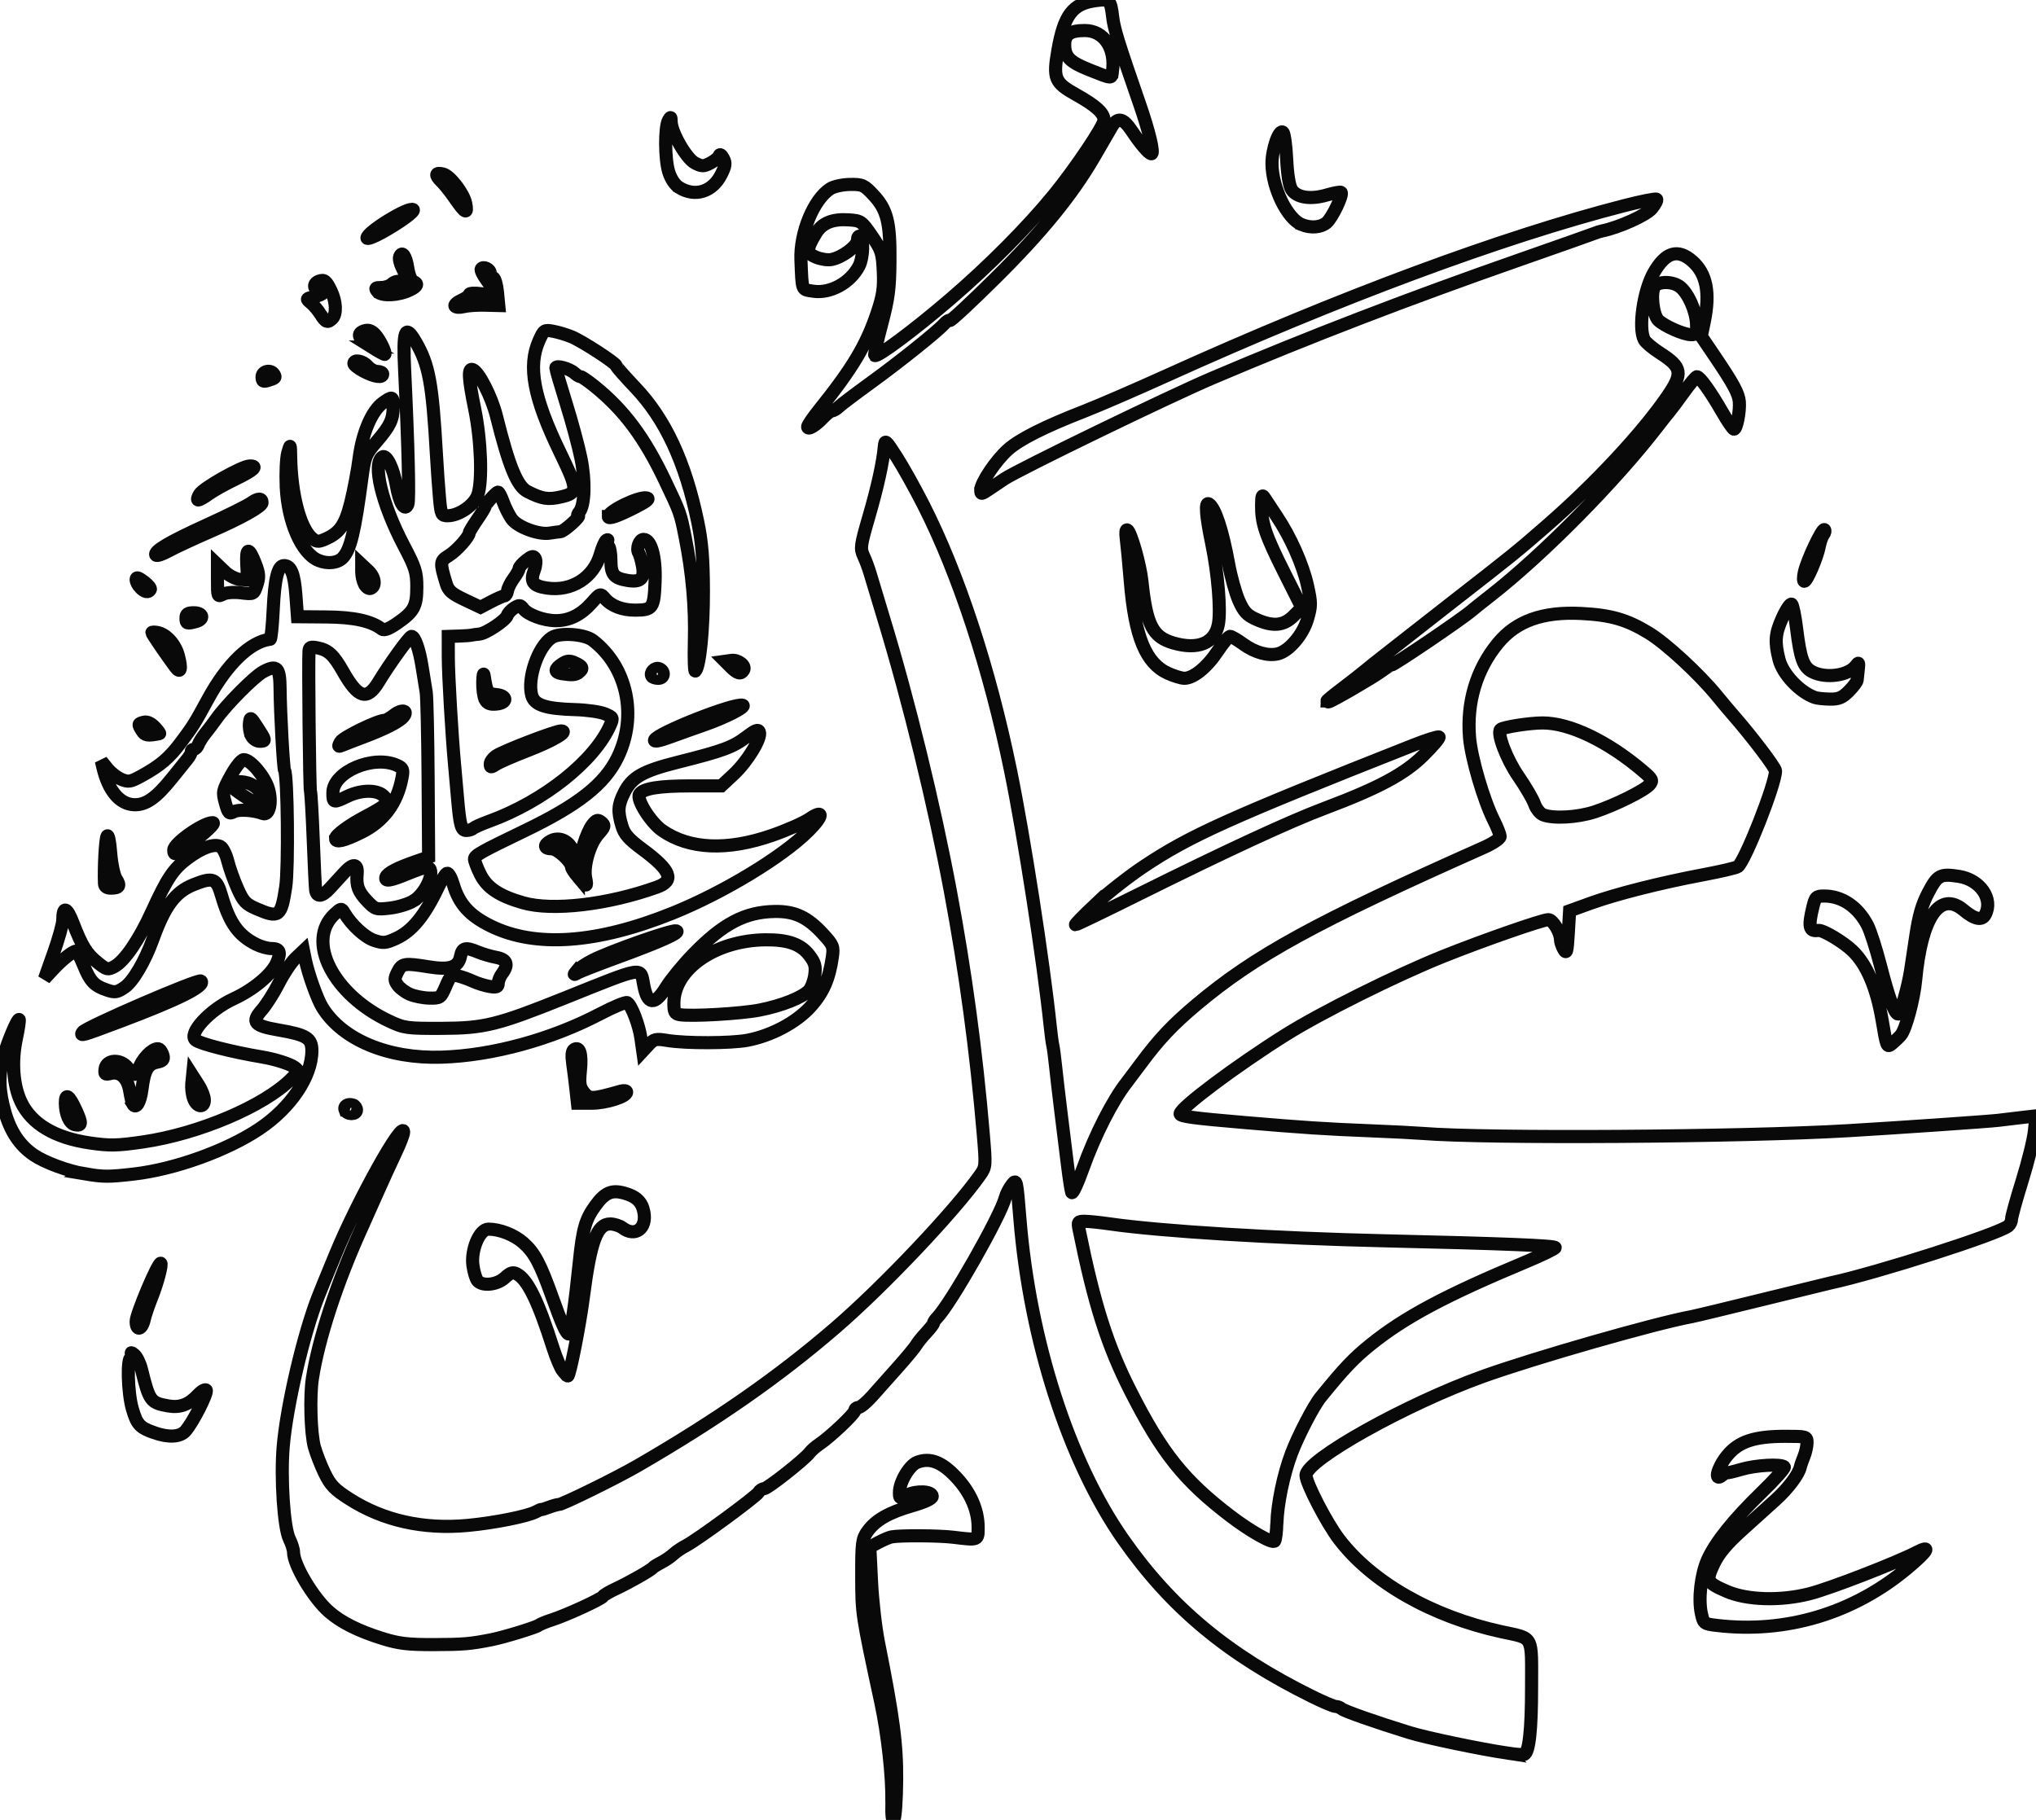
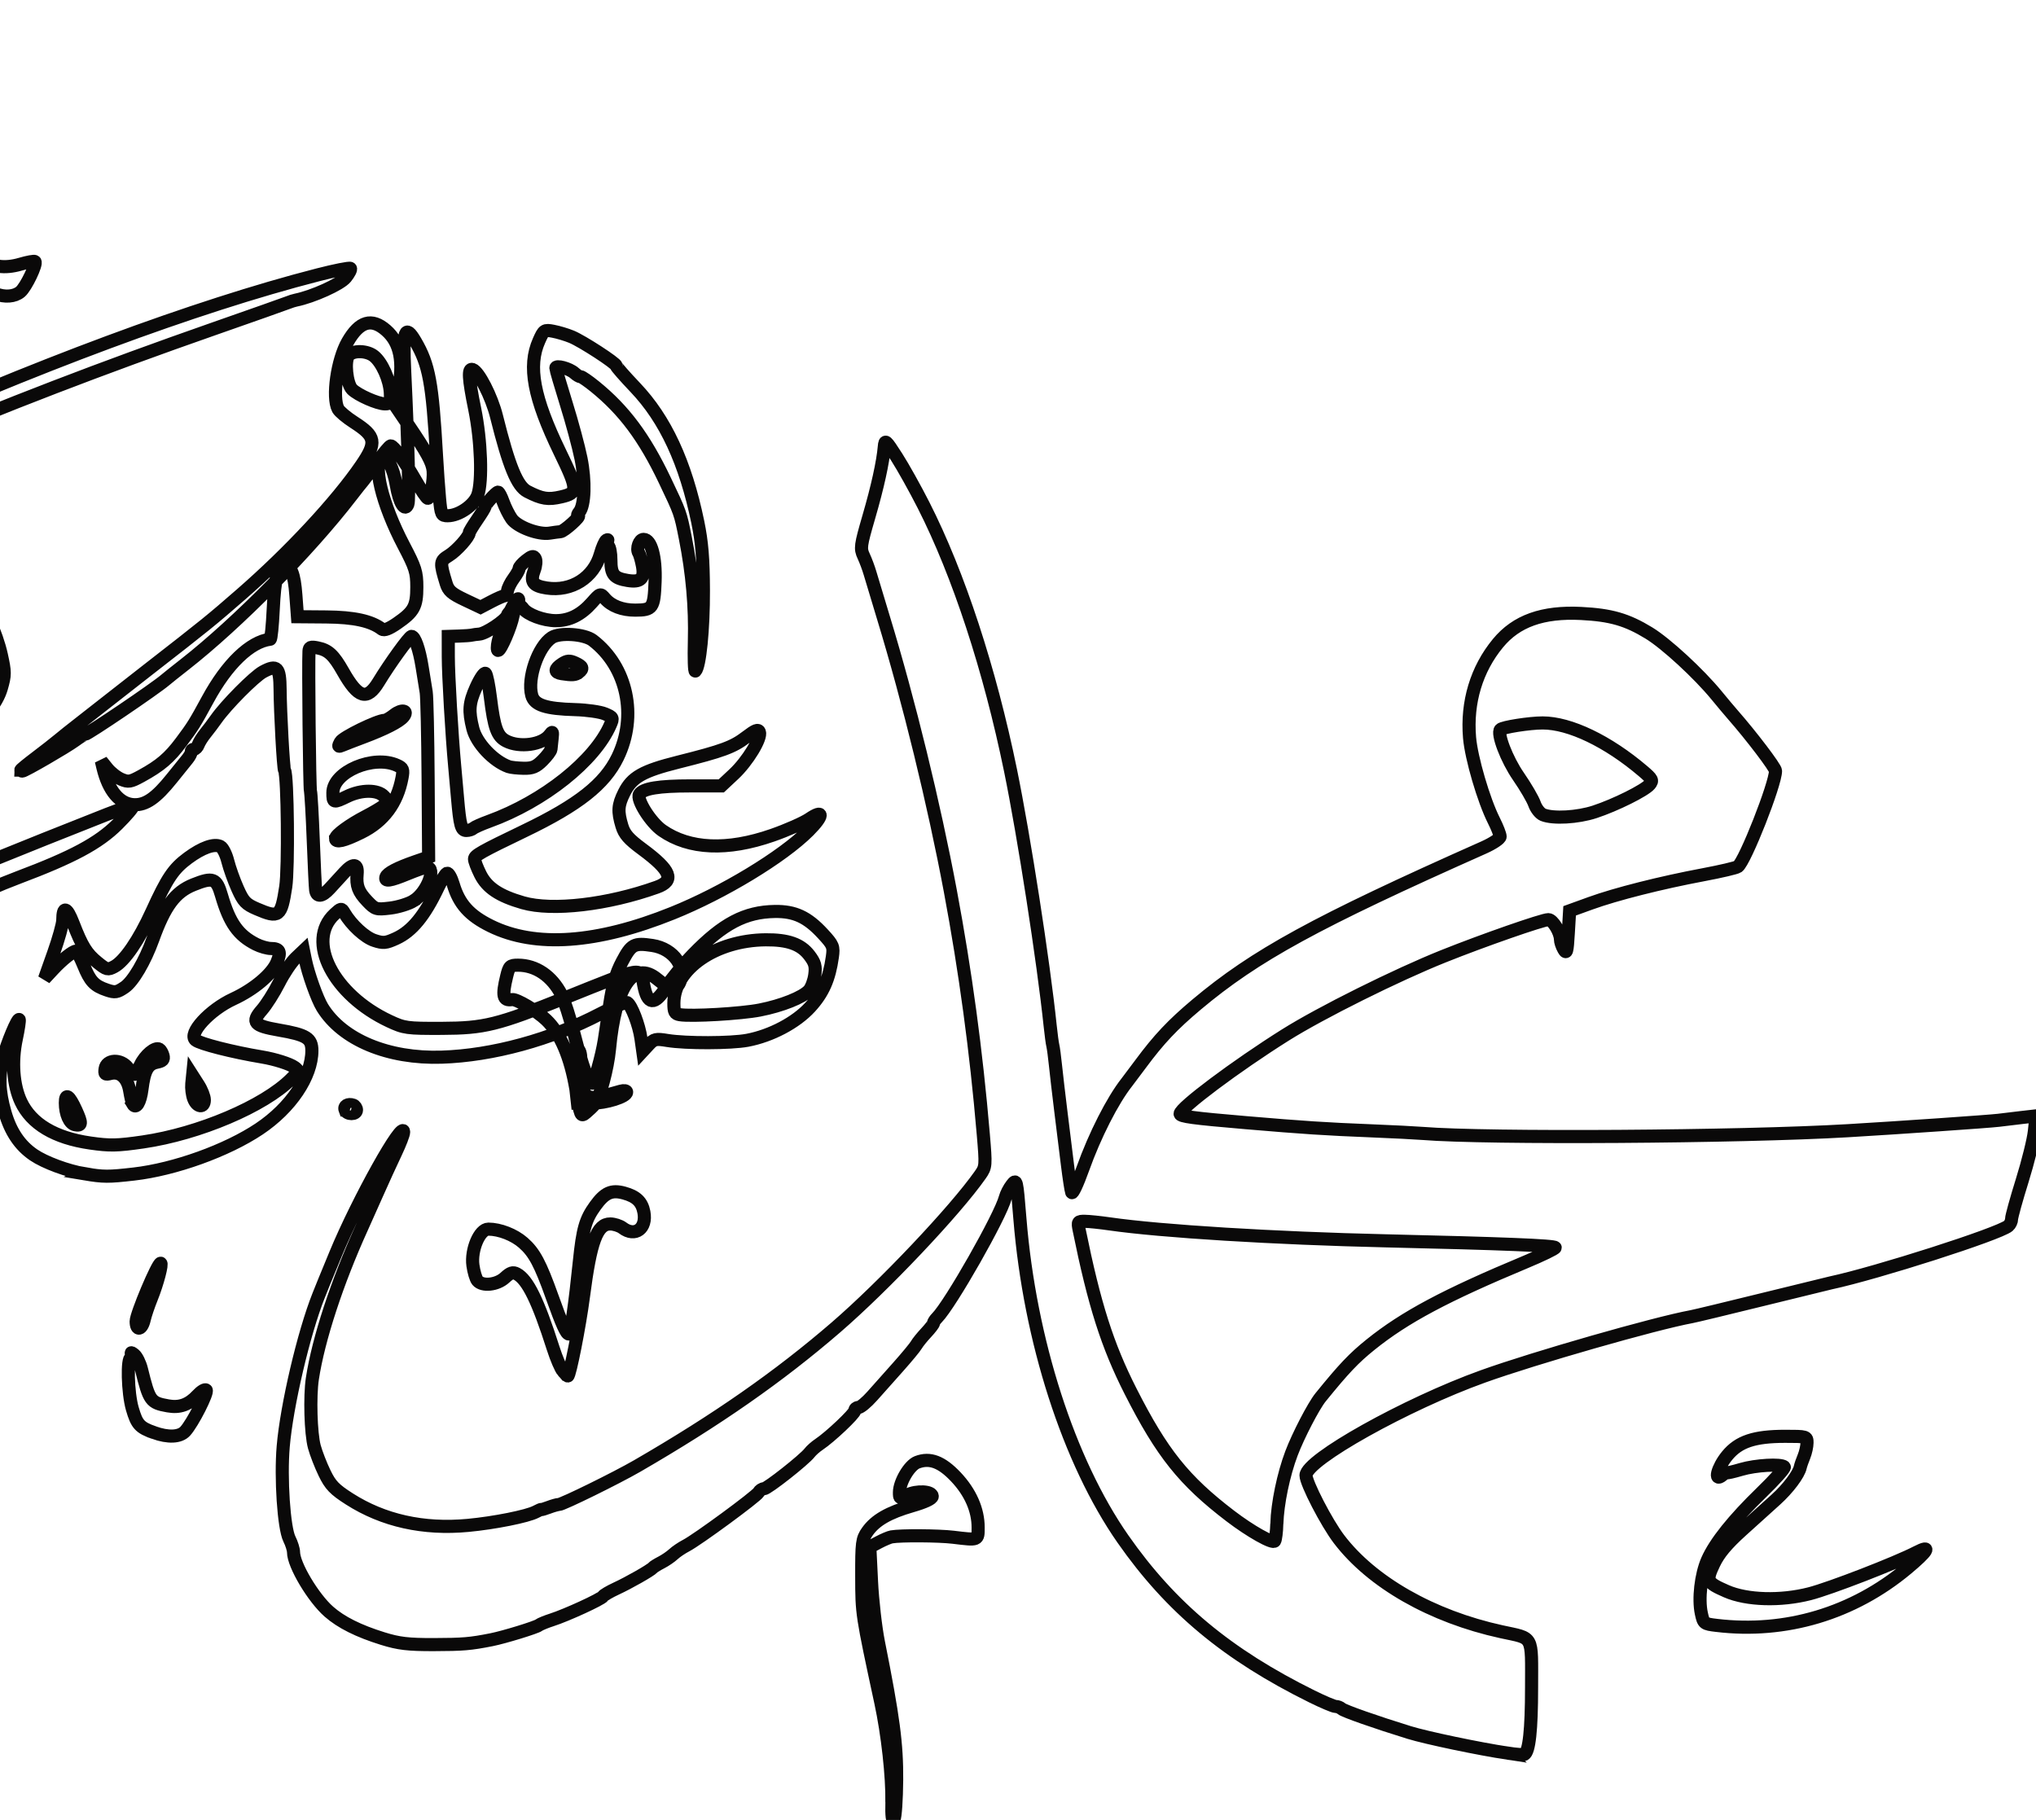
<svg xmlns="http://www.w3.org/2000/svg" width="776.211" height="693.922">
  <g>
    <title>Layer 1</title>
    <g id="layer1">
-       <path stroke="#0a0909" stroke-width="5" fill="none" id="path2396" d="m340.022,687.141c0.179,-9.78 -1.608,-25.938 -4.205,-38c-7.292,-33.88 -7.257,-33.651 -7.288,-48.058c-0.028,-12.951 0.145,-14.304 2.192,-17.18c3.069,-4.311 8.094,-7.19 17.059,-9.778c4.795,-1.384 7.628,-2.718 7.628,-3.593c0,-1.991 -5.928,-2.323 -9.517,-0.533c-2.906,1.45 -2.983,1.424 -2.983,-0.975c0,-3.931 3.79,-10.353 6.78,-11.49c4.858,-1.847 9.289,-0.169 14.73,5.578c5.532,5.844 8.503,12.586 8.495,19.279c-0.006,4.996 0.218,4.908 -9.505,3.733c-5.556,-0.671 -20.034,-0.758 -23.5,-0.141c-0.825,0.147 -3.028,1.075 -4.896,2.063l-3.396,1.796l0.642,13.149c0.353,7.232 1.54,17.649 2.637,23.149c5.686,28.507 7.052,38.829 6.952,52.517c-0.055,7.494 -0.521,14.268 -1.036,15.054c-0.617,0.942 -0.886,-1.297 -0.789,-6.571zm234.886,-18.679c-11.074,-1.663 -31.049,-5.848 -37.685,-7.896c-12.66,-3.907 -24.809,-8.176 -25.765,-9.053c-0.522,-0.48 -1.54,-0.872 -2.26,-0.872c-0.721,0 -4.793,-1.722 -9.05,-3.826c-32.211,-15.924 -53.788,-33.9 -72.013,-59.996c-20.674,-29.601 -35.539,-75.773 -39.294,-122.045c-1.235,-15.225 -1.264,-15.345 -3.093,-13c-1.015,1.302 -2.137,3.492 -2.493,4.867c-1.826,7.053 -20.924,40.662 -26.037,45.821c-0.72,0.727 -1.312,1.627 -1.314,2c-0.003,0.373 -1.268,2.029 -2.813,3.679c-1.545,1.65 -3.23,3.745 -3.745,4.656c-0.515,0.911 -3.637,4.685 -6.937,8.388c-3.3,3.702 -7.745,8.694 -9.877,11.094c-2.133,2.399 -4.495,4.362 -5.25,4.362c-0.755,0 -1.373,0.52 -1.373,1.156c0,1.189 -9.425,10.109 -13.656,12.924c-1.306,0.869 -2.93,2.309 -3.609,3.2c-2.009,2.635 -16.072,13.72 -17.407,13.72c-0.676,0 -1.588,0.62 -2.028,1.378c-0.946,1.63 -23.328,18.068 -27.633,20.294c-1.638,0.847 -3.816,2.32 -4.84,3.274c-1.024,0.954 -3.091,2.367 -4.594,3.142c-1.503,0.775 -2.958,1.68 -3.233,2.011c-0.818,0.986 -9.166,5.739 -13.98,7.96c-2.464,1.137 -4.729,2.469 -5.033,2.962c-0.67,1.084 -13.928,7.18 -19.487,8.959c-2.2,0.704 -4.45,1.628 -5,2.053c-1.1,0.85 -13.245,4.572 -18,5.517c-8.049,1.599 -10.861,1.838 -22,1.868c-9.807,0.027 -13.366,-0.392 -19.475,-2.29c-9.277,-2.883 -15.88,-6.184 -20.525,-10.263c-6.01,-5.276 -13.5,-17.861 -13.5,-22.68c0,-1.033 -0.714,-3.31 -1.587,-5.059c-2.101,-4.212 -3.365,-23.179 -2.348,-35.229c1.317,-15.594 7.821,-43.329 13.505,-57.588c1.685,-4.226 1.788,-4.478 6.46,-15.81c8.474,-20.551 25.871,-51.73 25.946,-46.5c0.012,0.825 -1.375,4.425 -3.081,8c-1.706,3.575 -4.896,10.55 -7.089,15.5c-2.193,4.95 -4.804,10.8 -5.803,13c-9.438,20.782 -16.524,42.434 -18.819,57.5c-1.036,6.8 -0.626,20.93 0.754,26c0.674,2.475 2.425,6.985 3.893,10.022c2.234,4.624 3.776,6.229 9.482,9.873c12.937,8.26 28.197,11.662 45.186,10.071c10.066,-0.942 22.706,-3.47 25.898,-5.179c1.156,-0.619 2.102,-1.017 2.102,-0.885c0,0.132 1.267,-0.242 2.815,-0.831c1.548,-0.589 3.27,-1.07 3.825,-1.07c1.408,0 21.985,-10.115 29.916,-14.705c30.337,-17.559 53.943,-34.024 75.693,-52.796c18.279,-15.776 45.428,-44.463 55.045,-58.165c2.159,-3.076 2.192,-3.516 1.173,-15.5c-2.699,-31.734 -6.803,-62.029 -12.577,-92.834c-6.212,-33.141 -15.8,-72.322 -25.452,-104c-2.262,-7.425 -4.567,-15.075 -5.121,-17c-0.554,-1.925 -1.663,-4.904 -2.465,-6.619c-1.354,-2.9 -1.214,-3.954 1.996,-15c3.326,-11.446 5.357,-20.673 5.895,-26.789c0.24,-2.728 0.53,-2.48 4.688,4c2.437,3.799 7.055,12.072 10.261,18.385c13.376,26.337 25.226,62.479 33.16,101.137c5.118,24.941 12.555,72.859 15.115,97.386c0.344,3.3 0.799,6.675 1.01,7.5c0.211,0.825 0.662,4.2 1.002,7.5c0.34,3.3 1.259,11.175 2.042,17.5c0.784,6.325 1.924,15.55 2.535,20.5c0.61,4.95 1.337,9.675 1.615,10.5c0.278,0.825 2.188,-3.225 4.244,-9c4.528,-12.714 11.343,-26.111 16.781,-32.989c0.657,-0.831 3.026,-3.986 5.264,-7.011c6.935,-9.374 12.21,-14.968 21.328,-22.622c22.401,-18.803 45.329,-31.344 109.464,-59.871c3.438,-1.529 6.25,-3.409 6.25,-4.177c0,-0.768 -1.072,-3.519 -2.381,-6.113c-3.879,-7.685 -8.611,-23.824 -9.27,-31.617c-1.14,-13.488 2.646,-26.073 10.832,-36.003c6.99,-8.48 17.041,-12.073 31.706,-11.334c11.358,0.572 17.437,2.326 25.845,7.458c6.508,3.972 18.999,15.478 25.768,23.736c2.2,2.684 5.02,6.042 6.266,7.462c6.989,7.962 16.234,20.132 16.234,21.37c0,5.025 -11.593,34.455 -14.38,36.507c-0.616,0.453 -6.52,1.838 -13.12,3.077c-16.243,3.049 -33.332,7.37 -43,10.873l-8,2.899l-0.5,8.428c-0.438,7.375 -0.656,8.155 -1.75,6.244c-0.688,-1.201 -1.25,-2.911 -1.25,-3.8c0,-2.691 -2.95,-7.516 -4.596,-7.516c-2.219,0 -24.837,7.892 -39.968,13.947c-17.988,7.197 -46.763,21.529 -60.285,30.025c-18.824,11.828 -40.151,27.797 -40.151,30.064c0,0.994 4.926,1.657 25,3.363c22.422,1.906 30.365,2.424 48.07,3.131c7.936,0.317 16.68,0.76 19.43,0.984c24.406,1.989 121.167,1.371 162,-1.034c19.162,-1.129 54.294,-3.556 57.5,-3.972c1.925,-0.25 5.931,-0.731 8.901,-1.068l5.401,-0.614l-0.613,5.864c-0.337,3.225 -2.43,11.689 -4.651,18.809c-2.221,7.12 -4.039,13.69 -4.039,14.6c0,0.91 -0.563,2.122 -1.25,2.693c-3.698,3.069 -50.128,17.953 -67.75,21.719c-0.825,0.176 -12.525,3.039 -26,6.361c-13.475,3.322 -25.625,6.247 -27,6.5c-13.941,2.563 -59.836,15.711 -79.5,22.777c-29.354,10.546 -67.5,31.873 -67.5,37.737c0,2.937 7.827,18.073 12.57,24.311c12.524,16.468 35.387,29.505 61.929,35.312c12.521,2.74 11.501,0.852 11.494,21.275c-0.005,16.194 -0.918,24.562 -2.781,25.502c-0.392,0.198 -3.188,-0.012 -6.213,-0.466zm-88.125,-87.438c0.257,-7.847 2.524,-18.771 5.574,-26.859c2.554,-6.772 8.444,-18.122 11.109,-21.406c8.889,-10.957 12.683,-14.954 19.068,-20.091c13.053,-10.501 28.533,-18.753 59.123,-31.52c6.188,-2.582 11.25,-5.038 11.25,-5.457c0,-0.755 -20.13,-1.561 -64.5,-2.583c-42.472,-0.978 -85.82,-3.64 -105.389,-6.471c-3.636,-0.526 -7.884,-0.965 -9.44,-0.976c-2.663,-0.019 -2.791,0.171 -2.169,3.23c5.799,28.545 10.762,44.131 19.596,61.54c11.995,23.637 20.34,34.074 38.055,47.601c7.636,5.83 16.202,10.653 16.905,9.516c0.351,-0.568 0.719,-3.504 0.817,-6.524zm121.168,-271.475c7.9,-2.593 19.096,-8.166 20.989,-10.446c1.265,-1.525 0.992,-2.069 -2.557,-5.091c-13.395,-11.405 -27.903,-18.37 -38.264,-18.37c-4.974,0 -15.132,1.589 -16.055,2.511c-1.449,1.449 2.351,11.394 6.826,17.868c2.736,3.958 5.491,8.677 6.122,10.487c0.631,1.81 2.103,3.677 3.272,4.149c3.852,1.556 13.151,1.032 19.668,-1.107zm46.497,310.185c-4.831,-0.577 -4.983,-0.697 -5.827,-4.593c-1.193,-5.509 -0.132,-14.763 2.334,-20.343c2.95,-6.676 9.86,-15.306 20.606,-25.737c5.145,-4.994 9.053,-9.381 8.685,-9.75c-1.241,-1.24 -10.928,-0.684 -16.405,0.943c-2.987,0.887 -5.475,1.45 -5.528,1.25c-0.053,-0.2 -0.841,0.255 -1.75,1.009c-3.262,2.707 -1.834,-2.946 1.893,-7.495c4.42,-5.394 10.371,-7.378 22.135,-7.378c8.147,0 8.319,0.05 8.319,2.435c0,1.339 -0.519,3.702 -1.154,5.25c-0.635,1.548 -1.269,3.371 -1.409,4.05c-0.565,2.729 -4.686,8.215 -9.294,12.371c-2.679,2.416 -8.513,7.684 -12.964,11.705c-5.82,5.258 -8.824,8.859 -10.699,12.822c-3.066,6.482 -2.776,7.114 4.801,10.436c7.768,3.406 20.622,3.79 31.719,0.949c7.757,-1.986 32.938,-11.738 40.711,-15.766c5.91,-3.063 4.449,-0.557 -3.58,6.139c-20.584,17.168 -46.271,24.848 -72.591,21.702zm-595.799,-73.522c-5.4,-1.927 -6.462,-3.101 -8.194,-9.058c-1.776,-6.109 -2.111,-19.512 -0.488,-19.512c0.582,0 0.721,-0.562 0.308,-1.25c-0.514,-0.856 -0.22,-0.819 0.934,0.117c0.927,0.752 2.145,3.227 2.708,5.5c3.025,12.226 3.456,12.823 10.118,14.024c4.471,0.806 7.894,-0.421 11.24,-4.03c1.41,-1.52 2.904,-2.422 3.321,-2.005c0.838,0.838 -5.147,12.614 -7.977,15.697c-2.093,2.28 -6.502,2.471 -11.971,0.519zm156.032,-23.321c-0.846,-0.962 -2.542,-4.9 -3.77,-8.75c-5.791,-18.16 -9.727,-26.212 -13.904,-28.448c-1.459,-0.781 -2.444,-0.46 -4.532,1.475c-2.975,2.757 -8.584,3.36 -10.441,1.122c-0.617,-0.743 -1.396,-3.359 -1.733,-5.813c-0.816,-5.951 2.54,-13.839 5.884,-13.831c4.361,0.011 9.833,2.15 13.311,5.204c4.229,3.713 6.489,7.952 11.035,20.694c3.729,10.454 5.371,14.096 6.354,14.096c0.684,0 2.329,-11.365 3.98,-27.5c1.288,-12.593 2.311,-16.187 6.095,-21.41c3.612,-4.986 6.195,-6.132 10.929,-4.847c4.689,1.273 6.855,3.351 7.594,7.289c1.175,6.265 -3.358,9.61 -8.131,6c-1.068,-0.807 -3.168,-1.482 -4.668,-1.5c-5.062,-0.059 -7.531,6.64 -10.276,27.875c-1.397,10.808 -5.198,30.093 -5.931,30.093c-0.141,0 -0.947,-0.787 -1.793,-1.75zm-162.772,-19.096c0,-2.683 8.205,-22.154 9.336,-22.154c0.78,0 -1.23,7.662 -3.461,13.194c-1.177,2.918 -2.43,6.623 -2.783,8.232c-0.889,4.049 -3.091,4.568 -3.091,0.729zm-19.653,-56.249c-6.47,-1.081 -15.17,-4.304 -19.411,-7.192c-5.289,-3.601 -8.835,-8.868 -10.949,-16.26c-2.313,-8.087 -2.49,-13.974 -0.63,-20.958c1.484,-5.57 5.456,-15.028 6.049,-14.399c0.21,0.223 -0.286,3.555 -1.103,7.405c-1.831,8.641 -1.164,17.69 1.764,23.92c3.983,8.474 12.901,13.795 26.387,15.745c7.48,1.082 10.319,1.024 20.177,-0.408c21.247,-3.088 46.108,-13.65 56.434,-23.975c2.976,-2.976 3.049,-3.225 1.324,-4.486c-1.796,-1.313 -7.469,-3.111 -12.389,-3.927c-11.224,-1.86 -23.644,-5.023 -25.349,-6.454c-2.943,-2.47 5.355,-11.518 14.373,-15.673c7.811,-3.599 14.732,-9.412 16.638,-13.974c1.661,-3.975 1.104,-5.267 -2.271,-5.267c-1.37,0 -3.931,-0.728 -5.691,-1.617c-6.808,-3.44 -10.116,-8.124 -13.179,-18.663c-1.895,-6.517 -3.224,-7.023 -10.655,-4.05c-6.964,2.786 -10.897,8.073 -15.498,20.83c-3.029,8.398 -7.549,16.086 -10.747,18.277c-2.877,1.971 -3.684,2.103 -6.696,1.091c-4.884,-1.641 -6.466,-3.309 -8.957,-9.446c-1.21,-2.982 -2.498,-5.421 -2.862,-5.421c-1.215,0 -5.286,3.226 -8.684,6.882l-3.363,3.618l3.47,-9.791c1.909,-5.385 3.477,-11.01 3.486,-12.5c0.031,-5.534 1.531,-5.116 3.93,1.094c3.425,8.865 5.158,11.656 9.344,15.043c3.455,2.796 3.878,2.901 6.361,1.574c3.9,-2.084 9.406,-10.128 14.321,-20.921c5.86,-12.867 8.232,-16.393 13.79,-20.494c5.368,-3.962 9.975,-5.598 12.361,-4.392c0.893,0.451 2.16,2.973 2.817,5.603c0.657,2.631 2.334,7.334 3.728,10.453c2.225,4.98 3.122,5.924 7.368,7.75c8.433,3.628 9.245,3.006 10.987,-8.42c1.077,-7.066 0.728,-42.378 -0.439,-44.404c-0.472,-0.819 -1.642,-21.966 -1.711,-30.912c-0.065,-8.462 -1.143,-9.57 -6.502,-6.684c-3.359,1.809 -14.077,12.618 -17.871,18.023c-1.1,1.567 -2.936,4.003 -4.08,5.413c-1.144,1.41 -2.367,3.352 -2.719,4.314c-0.351,0.962 -1.103,1.75 -1.67,1.75c-0.567,0 -1.031,0.445 -1.031,0.989c0,0.544 -0.647,1.781 -1.438,2.75c-0.791,0.969 -3.491,4.318 -5.999,7.442c-5.974,7.442 -9.886,10.169 -14.348,10.001c-5.486,-0.206 -9.782,-5.311 -11.883,-14.123l-0.61,-2.558l2.304,2.868c1.268,1.577 3.659,3.437 5.313,4.133c2.684,1.129 3.503,0.994 7.585,-1.244c7.3,-4.003 10.691,-6.896 15.279,-13.037c4.461,-5.97 5.154,-7.08 10.122,-16.22c7.321,-13.467 16.139,-21.965 23.785,-22.923c0.336,-0.042 0.849,-5.139 1.141,-11.327c0.557,-11.818 1.765,-16.75 4.101,-16.75c2.684,0 3.927,3.088 4.535,11.269l0.612,8.231l11,0.087c10.561,0.084 17.135,1.526 21.201,4.653c0.801,0.616 2.702,-0.109 5.706,-2.176c6.49,-4.465 7.594,-6.48 7.594,-13.87c0,-5.696 -0.523,-7.356 -5.006,-15.899c-8.37,-15.95 -12.037,-31.297 -8.065,-33.752c1.539,-0.951 4.171,4.453 5.242,10.763c1.164,6.856 3.265,10.326 4.423,7.308c0.632,-1.646 0.125,-22.703 -1.221,-50.744c-0.753,-15.671 0.121,-18.115 4.069,-11.378c5.208,8.886 6.492,15.82 8.055,43.508c0.295,5.225 0.812,12.538 1.149,16.25c0.577,6.358 0.757,6.75 3.097,6.75c4.313,0 10.087,-3.983 11.486,-7.923c1.834,-5.163 1.282,-20.818 -1.154,-32.735c-2.409,-11.788 -2.622,-15.685 -0.826,-15.108c2.347,0.754 7.254,10.34 9.117,17.809c4.771,19.129 7.889,26.722 11.792,28.718c5.546,2.836 7.845,3.202 12.852,2.046c6.533,-1.508 6.501,-2.7 -0.456,-17.066c-10.051,-20.753 -12.304,-32.761 -7.974,-42.493c1.821,-4.092 2.023,-4.226 5.405,-3.593c1.933,0.362 5.089,1.31 7.014,2.106c4.079,1.688 16.988,10.077 17.026,11.065c0.014,0.37 3.277,4.089 7.25,8.265c11.482,12.065 19.12,28.505 23.836,51.304c1.589,7.68 2.104,13.943 2.149,26.104c0.053,14.704 -1.373,28.986 -3.066,30.704c-0.382,0.387 -0.549,-4.788 -0.372,-11.5c0.339,-12.839 -0.808,-25.864 -3.452,-39.204c-1.914,-9.656 -1.86,-9.503 -7.814,-22c-7.801,-16.371 -15.527,-26.737 -26.659,-35.766c-2.532,-2.053 -4.971,-3.734 -5.421,-3.734c-0.45,0 -1.529,-0.64 -2.397,-1.422c-1.934,-1.742 -7.079,-3.129 -7.079,-1.909c0,0.487 1.787,6.613 3.97,13.612c2.184,6.999 4.714,16.397 5.623,20.884c1.746,8.618 1.451,17.871 -0.651,20.404c-0.653,0.787 -0.841,1.431 -0.417,1.431c1.267,0 -5.4,5.993 -6.767,6.082c-0.693,0.045 -2.541,0.292 -4.108,0.547c-4.247,0.694 -12.314,-2.341 -14.501,-5.455c-1.033,-1.471 -2.48,-4.362 -3.215,-6.424c-0.735,-2.062 -1.615,-3.75 -1.955,-3.75c-0.73,0 -4.979,4.76 -4.979,5.577c0,0.309 -1.35,2.524 -3,4.923c-1.65,2.398 -3,4.635 -3,4.971c0,1.495 -4.765,6.839 -7.734,8.674c-3.48,2.151 -3.527,2.625 -1.068,10.699c0.837,2.748 2.094,3.852 7.053,6.198l6.034,2.854l4.107,-2.152c2.259,-1.184 4.514,-2.173 5.012,-2.198c0.498,-0.025 1.031,-0.908 1.186,-1.963c0.155,-1.055 1.21,-3.174 2.345,-4.71c1.135,-1.535 2.064,-3.227 2.064,-3.759c0,-0.532 1.209,-1.919 2.687,-3.082c2.194,-1.726 2.83,-1.858 3.468,-0.718c0.43,0.768 0.272,2.745 -0.351,4.394c-1.679,4.448 -0.568,6.056 4.737,6.852c9.453,1.418 17.906,-3.941 20.428,-12.95c0.718,-2.563 1.762,-4.943 2.322,-5.289c0.559,-0.346 0.715,-0.14 0.346,0.457c-0.369,0.597 -0.214,1.368 0.346,1.714c0.559,0.345 1.016,2.796 1.016,5.447c0,5.492 1.157,6.89 6.402,7.741c4.958,0.805 6.506,-0.712 5.628,-5.514c-0.384,-2.1 -1.027,-4.349 -1.429,-4.999c-1.013,-1.639 0.251,-5.164 1.852,-5.164c2.905,0 4.754,6.796 4.392,16.14c-0.391,10.102 -0.891,10.821 -7.549,10.845c-4.957,0.018 -9.111,-1.572 -11.566,-4.427c-1.765,-2.053 -1.776,-2.05 -5,1.591c-4.108,4.638 -8.538,6.852 -13.714,6.852c-4.66,0 -10.755,-2.259 -12.488,-4.629c-1.016,-1.39 -1.473,-1.423 -3.364,-0.242c-1.203,0.751 -2.406,2.053 -2.672,2.892c-0.593,1.868 -8.215,6.932 -10.693,7.104c-0.99,0.069 -2.25,0.237 -2.8,0.375c-0.55,0.137 -2.8,0.306 -5,0.375l-4,0.125l0.01,7.75c0.009,7.141 1.337,29.87 2.439,41.75c0.255,2.75 0.736,8.15 1.068,12c0.915,10.598 1.427,12.5 3.362,12.5c0.946,0 2.148,-0.376 2.671,-0.835c0.523,-0.459 3.2,-1.65 5.95,-2.646c20.853,-7.556 40.364,-23.073 46.295,-36.819c1.148,-2.66 1.043,-2.869 -2.091,-4.179c-1.814,-0.758 -6.878,-1.477 -11.252,-1.599c-11.314,-0.313 -15.619,-1.723 -16.63,-5.447c-1.764,-6.494 2.439,-18.634 7.626,-22.033c3.063,-2.007 12.452,-1.372 15.628,1.056c13.149,10.055 17.157,28.881 9.499,44.617c-5.001,10.277 -14.968,18.136 -35.576,28.052c-16.511,7.945 -18.995,9.347 -18.998,10.723c-0.001,0.765 0.997,3.392 2.218,5.837c2.563,5.132 7.229,8.239 16.269,10.834c11.18,3.209 32.345,0.746 51.01,-5.937c6.965,-2.494 5.489,-6.352 -5.552,-14.515c-5.183,-3.832 -6.802,-5.68 -7.75,-8.843c-1.67,-5.574 -1.51,-7.924 0.867,-12.683c2.956,-5.92 7.08,-8.255 20.546,-11.638c17.026,-4.276 20.931,-5.714 25.966,-9.557c3.508,-2.678 4.597,-3.099 5.038,-1.951c0.884,2.303 -4.486,11.167 -9.744,16.086l-4.785,4.476l-11.8,0c-12.02,0 -18.045,0.991 -19.405,3.192c-1.232,1.993 4.262,10.739 8.678,13.814c10.326,7.19 24.841,7.813 42.036,1.804c5.552,-1.94 11.851,-4.721 13.997,-6.179c5.687,-3.865 5.562,-1.299 -0.218,4.483c-9.941,9.944 -32.51,23.614 -51.861,31.41c-28.815,11.61 -52.276,13.269 -69.314,4.901c-8.136,-3.996 -12.081,-8.388 -14.308,-15.932c-0.733,-2.482 -1.796,-4.363 -2.361,-4.179c-0.566,0.184 -2.076,2.551 -3.355,5.26c-5.168,10.94 -10.006,16.836 -16.096,19.615c-3.916,1.787 -4.864,1.871 -8.29,0.741c-3.574,-1.179 -8.7,-5.897 -11.421,-10.509c-1.098,-1.862 -1.212,-1.847 -3.721,0.476c-11.039,10.224 -0.514,30.788 20.886,40.808c5.666,2.653 6.677,2.792 19.968,2.743c16.254,-0.06 21.212,-1.285 46.874,-11.578c30.639,-12.289 28.82,-11.992 30.139,-4.935c1.43,7.655 4.177,7.917 8.544,0.815c1.775,-2.888 6.395,-8.518 10.266,-12.511c11.376,-11.738 19.861,-16.19 31.175,-16.36c7.598,-0.114 12.411,2.128 18.311,8.529c3.934,4.268 4.178,4.863 3.617,8.834c-1.189,8.415 -3.535,13.718 -8.448,19.094c-5.421,5.932 -14.891,10.941 -23.919,12.653c-6.269,1.189 -23.458,1.236 -30.478,0.084c-4.469,-0.734 -5.128,-0.584 -7.178,1.628l-2.258,2.436l-0.682,-4.819c-0.732,-5.168 -3.6,-12.669 -5.23,-13.676c-0.548,-0.338 -5.211,1.593 -10.363,4.291c-18.635,9.761 -41.033,15.883 -60.368,16.499c-20.43,0.652 -37.847,-6.599 -45.483,-18.933c-1.995,-3.222 -5.445,-12.895 -6.543,-18.342l-0.673,-3.342l-2.996,2.842c-1.648,1.563 -4.523,5.858 -6.389,9.544c-1.866,3.686 -4.799,8.304 -6.518,10.261c-4.098,4.667 -2.979,5.997 6.407,7.615c10.661,1.838 12.695,3.105 12.695,7.91c0,9.813 -8.036,21.746 -20.068,29.799c-12.365,8.277 -32.212,15.421 -47.805,17.207c-9.784,1.121 -11.584,1.112 -18.78,-0.09zm257.429,-62.445c8.36,-1.64 16.336,-4.822 18.738,-7.476c0.911,-1.006 1.901,-3.658 2.201,-5.893c0.449,-3.346 0.082,-4.67 -2.074,-7.496c-3.236,-4.243 -8.134,-5.982 -16.641,-5.907c-19.106,0.169 -35,11.159 -35,24.202c0,3.339 0.358,4.03 2.25,4.347c4.385,0.734 23.354,-0.37 30.525,-1.777zm-131.977,-41.645c5.166,-3.193 8.833,-12.875 4.844,-12.792c-0.629,0.013 -3.843,1.136 -7.143,2.495c-6.698,2.759 -8.862,3.082 -8.259,1.231c0.482,-1.479 4.363,-3.511 11.259,-5.893l5,-1.728l-0.194,-29.814c-0.107,-16.398 -0.435,-31.273 -0.729,-33.057c-0.295,-1.783 -1.003,-6.167 -1.574,-9.742c-1.057,-6.619 -2.766,-11.515 -4.018,-11.515c-0.825,0 -8.207,10.216 -12.58,17.408c-4.383,7.208 -7.75,6.209 -13.543,-4.018c-3.573,-6.309 -5.591,-8.186 -9.677,-9.003c-2.653,-0.531 -3.203,-0.324 -3.294,1.238c-0.291,4.99 0.202,52.065 0.559,53.375c0.225,0.825 0.707,9.271 1.071,18.769c0.364,9.498 0.773,18.024 0.908,18.946c0.412,2.808 2.419,2.603 5.316,-0.541c1.515,-1.644 4.041,-4.402 5.614,-6.129c3.363,-3.693 5.244,-3.476 4.883,0.564c-0.401,4.491 0.45,6.772 3.86,10.34c3.031,3.171 3.362,3.272 8.705,2.644c3.055,-0.359 7.101,-1.609 8.992,-2.777zm-29.799,-23.765c0,-1.295 5.452,-5.285 11.5,-8.415c2.75,-1.423 5.864,-3.266 6.919,-4.096c1.86,-1.461 1.863,-1.571 0.095,-3.524c-2.368,-2.617 -8.615,-2.624 -14.014,-0.016c-5.33,2.575 -5.5,2.532 -5.5,-1.396c0,-7.946 15.46,-14.54 24.467,-10.437c2.276,1.037 2.486,1.565 1.89,4.75c-1.819,9.712 -6.995,16.646 -15.585,20.875c-6.604,3.251 -9.772,3.984 -9.772,2.259zm1.865,-36.798c0.951,-1.776 14.238,-8.253 16.931,-8.253c0.514,0 2.116,-0.929 3.56,-2.065c2.92,-2.297 5.565,-1.749 3.51,0.727c-1.565,1.886 -7.083,4.703 -15.089,7.705c-3.452,1.294 -7.116,2.709 -8.142,3.145c-1.635,0.694 -1.731,0.538 -0.769,-1.259zm90.885,-26.512c1.855,-1.463 1.542,-2.287 -1.373,-3.615c-2.143,-0.977 -3.057,-0.91 -5,0.363c-2.984,1.955 -3.029,3.271 -0.127,3.722c4.01,0.623 5.228,0.535 6.5,-0.469zm-192.057,172.46c-2.095,-0.429 -3.693,-4.033 -3.693,-8.326c0,-3.917 1.477,-2.914 4.061,2.759c2.311,5.072 2.243,6.102 -0.368,5.567zm102.977,-5.619c-0.592,-1.541 1.083,-2.549 3.08,-1.852c0.688,0.24 1.25,1.074 1.25,1.853c0,1.844 -3.622,1.843 -4.33,-0.001zm-80.963,-2.28c-0.262,-0.442 -0.793,-2.718 -1.181,-5.058c-0.815,-4.927 -3.664,-7.499 -7.297,-6.587c-2.088,0.524 -2.359,0.291 -2.066,-1.777c0.509,-3.601 5.91,-3.874 8.615,-0.435c1.105,1.405 2.261,2.555 2.569,2.555c0.307,0 1.322,-1.609 2.256,-3.575c1.784,-3.759 5.667,-6.995 7.233,-6.027c0.508,0.314 1.149,1.432 1.424,2.485c0.386,1.476 -0.147,2.044 -2.325,2.48c-3.504,0.701 -4.806,3.046 -5.721,10.306c-0.646,5.124 -2.265,7.726 -3.507,5.633zm23.219,-1.997c-0.563,-1.482 -0.887,-4.069 -0.718,-5.75l0.306,-3.056l2.24,3.5c1.232,1.925 2.241,4.512 2.243,5.75c0.005,3.166 -2.814,2.858 -4.07,-0.444zm145.745,-3.556c-0.317,-2.888 -0.875,-7.329 -1.239,-9.87c-0.458,-3.194 -0.284,-4.854 0.564,-5.378c2.1,-1.298 3.002,1.736 2.377,7.998c-0.505,5.058 -0.287,6.385 1.386,8.451c2.082,2.571 3.2,2.527 13.99,-0.544c1.269,-0.361 2.25,-0.201 2.25,0.368c0,1.755 -7.833,4.225 -13.396,4.225l-5.356,0l-0.577,-5.25zm497.972,-26.37c-2.102,-12.426 -5.915,-21.353 -11.328,-26.524c-3.587,-3.426 -11.33,-8.025 -13.041,-7.746c-3.418,0.558 -3.875,-1.411 -2.053,-8.86c0.961,-3.933 1.285,-4.25 4.344,-4.25c6.815,0 12.88,4.121 16.541,11.238c1.058,2.056 3.256,8.907 4.885,15.225c3.223,12.501 5.426,18.537 6.766,18.537c0.82,0 3.724,-10.176 4.708,-16.5c0.257,-1.65 1.168,-7.68 2.025,-13.4c1.158,-7.734 2.385,-11.962 4.784,-16.496c3.512,-6.635 4.509,-7.164 11.534,-6.11c8.184,1.227 13.327,8.649 10.132,14.62c-1.274,2.381 -4.019,1.8 -8.266,-1.751c-9.011,-7.534 -16.038,2.724 -18.247,26.637c-0.682,7.387 -3.751,18.813 -5.652,21.049c-0.701,0.824 -2.191,2.258 -3.311,3.186c-2.012,1.668 -2.058,1.563 -3.82,-8.856zm-686.085,4.526c1.133,-1.834 44.231,-20.449 45.17,-19.51c1.852,1.852 -8.587,7.075 -30.907,15.464c-14.75,5.544 -15.282,5.695 -14.263,4.047zm124.768,-14.459c-1.745,-0.765 -3.834,-2.333 -4.64,-3.484c-1.288,-1.839 -1.289,-2.452 -0.003,-5.028c1.638,-3.284 2.609,-3.44 11.981,-1.918c7.848,1.274 11.148,0.172 11.983,-3.999c0.669,-3.347 1.889,-3.655 6.635,-1.673c1.77,0.739 4.905,1.659 6.968,2.045c4.123,0.772 4.859,2.763 2.282,6.171c-0.807,1.068 -1.482,2.735 -1.5,3.705c-0.026,1.432 -0.643,1.661 -3.282,1.216c-1.787,-0.301 -4.6,-1.173 -6.25,-1.937c-1.65,-0.764 -4.233,-1.696 -5.74,-2.072c-2.524,-0.629 -2.896,-0.32 -4.714,3.923c-1.919,4.477 -2.094,4.604 -6.26,4.524c-2.357,-0.045 -5.714,-0.707 -7.459,-1.472zm63.611,-8.864c0.79,-0.956 3.49,-2.778 6,-4.048c6.989,-3.537 30.099,-11.683 31.934,-11.257c2.109,0.489 -5.775,4.056 -22.372,10.121c-7.15,2.613 -13.9,5.239 -15,5.836c-1.821,0.989 -1.871,0.931 -0.563,-0.653zm197.563,-25.211c4.4,-4.142 12.725,-10.692 18.5,-14.555c17.696,-11.838 32.854,-18.664 102.829,-46.307c5.131,-2.027 9.577,-3.438 9.88,-3.135c0.303,0.303 -2.32,3.404 -5.829,6.893c-7.257,7.214 -17.108,12.502 -37.809,20.296c-13.572,5.11 -37.217,16.06 -71.943,33.318c-12.305,6.115 -22.655,11.097 -23,11.07c-0.345,-0.027 2.972,-3.438 7.372,-7.579zm-377.573,-8.122c-0.255,-6.091 0.339,-16.903 0.993,-18.071c0.45,-0.804 1.02,1.836 1.356,6.282c0.32,4.232 1.261,8.709 2.1,9.989c1.75,2.671 1.245,3.549 -2.043,3.549c-1.528,0 -2.359,-0.604 -2.406,-1.75zm180.662,-2.327c-1.424,-1.692 -2.589,-3.458 -2.589,-3.923c0,-2.074 -5.341,-7 -7.589,-7c-2.967,0 -3.128,-1.546 -0.318,-3.05c4.128,-2.209 8.907,1.361 8.907,6.656c0,3.054 2.018,0.141 3.547,-5.121c0.865,-2.977 2.395,-6.427 3.398,-7.667c1.562,-1.928 2.058,-2.061 3.437,-0.916c1.458,1.21 1.337,1.652 -1.26,4.609c-3.235,3.684 -5.654,12.088 -4.762,16.545c0.738,3.691 0.433,3.676 -2.773,-0.134zm-154.256,-10.471c0,-2.552 11.332,-10.498 14.867,-10.425c1.334,0.028 -2.703,3.825 -9.6,9.03c-4.444,3.353 -5.267,3.571 -5.267,1.395zm19.679,-17.907c-1.175,-4.196 -1.08,-4.67 2.109,-10.47c1.893,-3.443 4.021,-6.075 4.913,-6.075c2.583,0 8.004,6.416 9.392,11.115c1.516,5.132 0.328,10.388 -2.133,9.444c-3.468,-1.331 -9.179,-1.691 -11.039,-0.695c-1.817,0.972 -2.131,0.651 -3.242,-3.318zm13.987,-0.963c0,-2.79 -1.289,-4.68 -4.229,-6.2c-2.833,-1.465 -7.793,-1.217 -7.753,0.387c0.025,0.986 9.159,7.087 10.732,7.167c0.688,0.035 1.25,-0.574 1.25,-1.354zm87,-13.944c0,-0.876 1.068,-2.292 2.374,-3.147c2.96,-1.94 22.591,-9.466 24.626,-9.442c3.225,0.039 -3.184,3.815 -12.718,7.495c-5.38,2.076 -10.795,4.43 -12.032,5.231c-2.001,1.294 -2.25,1.279 -2.25,-0.136zm62.641,-9.145c1.004,-2.616 30.592,-14.264 33.611,-13.231c1.55,0.53 -6.734,4.763 -14.752,7.537c-3.3,1.142 -9.003,3.177 -12.674,4.522c-4.418,1.619 -6.509,2.015 -6.185,1.172zm-153.668,-1.542c-0.603,-1.127 -0.955,-3.265 -0.782,-4.75c0.31,-2.656 0.361,-2.631 3.062,1.53c3.275,5.044 3.308,5.27 0.781,5.27c-1.081,0 -2.458,-0.922 -3.062,-2.049zm-41.732,-1.935c-1.612,-2.582 -1.589,-2.691 0.689,-3.287c1.217,-0.318 2.76,0.378 4.174,1.883c1.234,1.314 2.053,2.425 1.819,2.47c-4.617,0.895 -5.551,0.746 -6.683,-1.067zm130.825,-11.891c-0.587,-1.096 -1.005,-4.16 -0.93,-6.808c0.075,-2.649 0.313,-3.691 0.53,-2.316c1.017,6.459 1.278,6.868 4.587,7.187c4.37,0.421 4.418,3.2 0.063,3.622c-2.357,0.228 -3.46,-0.209 -4.25,-1.684zm320.934,0.497c0,-0.208 2.587,-2.332 5.75,-4.72c3.162,-2.388 7.116,-5.48 8.785,-6.872c1.67,-1.391 4.788,-3.88 6.929,-5.53c2.142,-1.65 6.176,-4.81 8.965,-7.023c2.789,-2.213 10.842,-8.513 17.895,-14c22.575,-17.563 24.111,-18.807 35.741,-28.941c18.268,-15.919 36.289,-35.287 45.812,-49.238c5.901,-8.646 5.5,-10.923 -2.877,-16.298c-2.784,-1.787 -5.499,-4.063 -6.031,-5.059c-2.365,-4.419 -0.331,-18.724 3.646,-25.645c4.507,-7.842 9.134,-9.212 14.678,-4.344c5.384,4.727 6.825,12.019 4.55,23.031l-1.157,5.604l4.907,7.25c7.38,10.904 9.34,14.522 9.608,17.739c0.3,3.614 -1.027,10.425 -2.033,10.425c-0.408,0 -2.483,-3.037 -4.61,-6.75c-4.342,-7.575 -8.424,-13.25 -9.532,-13.25c-0.406,0 -2.715,2.754 -5.131,6.119c-2.416,3.366 -4.85,6.628 -5.408,7.25c-0.558,0.622 -2.571,3.156 -4.473,5.631c-16.017,20.838 -43.527,48.7 -63.512,64.325c-3.3,2.58 -6.648,5.25 -7.44,5.933c-3.765,3.248 -29.588,20.742 -30.618,20.742c-0.317,0 -2.008,1.054 -3.759,2.341c-3.392,2.495 -19.22,11.659 -20.137,11.659c-0.301,0 -0.547,-0.17 -0.547,-0.378zm140.876,-143.872c-0.239,-4.953 -3.16,-11.508 -6.229,-13.978c-2.656,-2.138 -7.976,-2.285 -9.651,-0.267c-1.678,2.022 -0.786,10.848 1.309,12.942c2.19,2.19 9.671,5.504 12.486,5.531c2.063,0.02 2.27,-0.4 2.085,-4.228zm45.124,142.56c-5.804,-2.059 -12.28,-8.932 -13.667,-14.503c-1.699,-6.822 -1.471,-9.749 1.227,-15.761c1.514,-3.374 3.134,-5.753 3.6,-5.287c0.466,0.466 1.311,4.648 1.879,9.294c1.402,11.481 2.572,14.694 5.995,16.464c5.141,2.658 13.773,1.457 16.578,-2.307c1.117,-1.499 1.234,-1.34 0.945,1.289c-0.181,1.65 -0.381,3.528 -0.443,4.173c-0.063,0.645 -1.499,2.558 -3.191,4.25c-2.496,2.496 -3.865,3.062 -7.25,2.998c-2.295,-0.043 -4.848,-0.318 -5.673,-0.611zm-443.375,-8.108c-0.881,-1.425 1.129,-3.511 2.774,-2.879c2.26,0.867 2,3.677 -0.34,3.677c-1.068,0 -2.163,-0.359 -2.434,-0.798zm196.759,-1.115c-8.472,-3.847 -12.612,-13.886 -14.344,-34.777c-0.584,-7.045 -1.292,-14.53 -1.574,-16.633c-0.305,-2.269 -0.13,-3.587 0.43,-3.241c1.381,0.854 4.879,13.193 5.546,19.564c1.737,16.598 4.092,21.227 11.966,23.516c9.439,2.744 15.826,0.084 17.185,-7.158c0.993,-5.292 -0.169,-19.358 -2.537,-30.718c-2.233,-10.713 -2.618,-16.106 -1.082,-15.156c2.361,1.459 5.193,10.066 7.516,22.844c0.883,4.855 2.64,11.168 3.905,14.029c1.884,4.261 3.071,5.55 6.56,7.123c6.411,2.891 10.496,2.532 14.283,-1.255l3.175,-3.175l-6.666,-13.275c-7.259,-14.455 -8.763,-18.922 -8.682,-25.775c0.046,-3.881 0.217,-4.24 1.244,-2.613c0.655,1.038 2.695,4.124 4.532,6.858c5.226,7.776 9.939,18.378 11.712,26.346c1.493,6.709 1.494,7.738 0.016,12.822c-1.727,5.942 -7.02,12.16 -11.255,13.223c-3.736,0.938 -8.768,-0.459 -13.186,-3.659c-2.26,-1.637 -4.551,-2.977 -5.091,-2.977c-0.54,0 -2.682,2.57 -4.761,5.712c-4.028,6.087 -9.232,10.302 -12.673,10.267c-1.156,-0.012 -3.954,-0.863 -6.218,-1.891zm-378.471,-2.428c-3.82,-5.195 -8.913,-12.676 -8.913,-13.091c0,-0.249 0.97,-0.266 2.156,-0.038c3.32,0.639 6.756,4.43 7.913,8.73c1.409,5.232 0.894,7.188 -1.157,4.398zm211.837,0.091l-2.25,-2.25l2.378,-0.336c2.669,-0.378 5.72,2.06 4.681,3.74c-1.019,1.648 -2.319,1.336 -4.809,-1.154zm-207.75,-18.75c0,-1.556 0.667,-2 3,-2c3.574,0 4.123,2.466 0.75,3.37c-3.415,0.915 -3.75,0.793 -3.75,-1.37zm12,-14.152l0,-6.222l2.847,2.728c1.566,1.5 4.154,2.822 5.75,2.937l2.903,0.209l-0.316,-5.85c-0.365,-6.756 0.816,-6.834 3.341,-0.222c1.396,3.656 1.482,5.018 0.502,7.986c-1.18,3.575 -1.185,3.578 -6.001,2.991c-2.827,-0.344 -5.69,-0.122 -6.924,0.539c-2.033,1.088 -2.104,0.918 -2.104,-5.096zm-29.429,2.58c-0.864,-0.864 -1.571,-2.228 -1.571,-3.03c0,-1.114 0.7,-0.941 2.961,0.73c1.628,1.204 2.727,2.567 2.441,3.03c-0.782,1.266 -2.082,1.018 -3.83,-0.73zm85.496,-1.302c-0.587,-1.097 -1.068,-3.228 -1.068,-4.735l0,-2.74l2.542,2.388c2.565,2.41 2.978,5.969 0.776,6.693c-0.65,0.214 -1.663,-0.509 -2.25,-1.606zm548.922,-4.581c1.05,-4.658 6.888,-17.001 7.67,-16.219c0.344,0.344 0.174,1.199 -0.377,1.899c-0.551,0.701 -1.28,2.742 -1.62,4.536c-0.795,4.194 -4.676,13.238 -5.681,13.238c-0.424,0 -0.421,-1.554 0.008,-3.454zm-566.49,-4.5c-6.424,-2.657 -11.678,-14.659 -12.276,-28.046c-0.233,-5.225 0.03,-11.075 0.586,-13c1.009,-3.498 1.01,-3.497 1.1,1.678c0.244,14.014 3.542,26.775 7.935,30.704c1.788,1.599 2.521,1.705 4.88,0.705c5.85,-2.481 7.901,-5.359 10.102,-14.17c1.156,-4.629 2.592,-12.242 3.192,-16.917c1.237,-9.648 4.869,-18.071 9.088,-21.076c3.624,-2.58 3.894,-2.476 3.894,1.51c0,4.843 -1.178,7.326 -6.297,13.267c-4.215,4.892 -4.552,5.726 -5.652,14c-2.717,20.423 -4.324,27.14 -7.24,30.271c-1.946,2.089 -5.786,2.532 -9.311,1.073zm-62,-2.046c-0.896,-1.45 5.134,-5.012 19.634,-11.595c7.684,-3.489 15.235,-7.243 16.781,-8.344c2.566,-1.827 4.085,-1.837 4.085,-0.027c0,1.442 -8.035,5.932 -19.579,10.941c-6.557,2.845 -13.829,6.23 -16.16,7.522c-2.331,1.292 -4.474,1.969 -4.762,1.503zm172.513,-14.682c0.032,-2.111 11.667,-7.746 14.658,-7.099c1.272,0.275 0.003,1.328 -4.171,3.458c-6.994,3.57 -10.505,4.789 -10.488,3.641zm-155.809,-8.567c1.566,-2.435 16.186,-10.66 19.046,-10.716c3.457,-0.068 1.628,1.638 -5.385,5.022c-3.924,1.894 -8.512,4.456 -10.194,5.693c-1.683,1.237 -3.477,2.25 -3.987,2.25c-0.51,0 -0.276,-1.013 0.52,-2.25zm297.797,-1.524c0,-2.726 5.687,-11.217 10.281,-15.351c4.442,-3.997 13.958,-8.795 29.219,-14.732c5.5,-2.14 19.675,-8.27 31.5,-13.623c65.57,-29.683 127.757,-52.782 174.291,-64.74c6.485,-1.666 12.05,-2.771 12.367,-2.454c0.317,0.317 -0.489,1.895 -1.791,3.506c-2.053,2.542 -12.517,7.272 -19.001,8.589c-0.751,0.153 -2.041,0.56 -2.866,0.905c-0.825,0.345 -13.65,4.876 -28.5,10.069c-42.423,14.836 -80.422,29.46 -117,45.029c-16.73,7.121 -73.86,34.827 -79.5,38.555c-1.375,0.909 -3.963,2.649 -5.75,3.867c-3.014,2.054 -3.25,2.081 -3.25,0.381zm-66,-24.152c0,-0.548 1.912,-3.376 4.25,-6.285c12.881,-16.03 18.125,-24.796 22.284,-37.252c2.175,-6.514 2.595,-9.363 2.309,-15.661c-0.321,-7.076 -0.673,-8.17 -4.356,-13.537c-3.87,-5.639 -4.174,-5.85 -8.893,-6.15c-6.206,-0.395 -10.07,1.21 -12.471,5.178c-3.634,6.008 -3.633,7.515 0.01,9.046c1.804,0.758 4.424,1.177 5.823,0.931c4.081,-0.718 10.044,-5.123 10.044,-7.418c0,-1.125 0.45,-1.767 1,-1.427c1.475,0.912 1.215,8.186 -0.405,11.3c-3.358,6.455 -11.03,10.634 -17.592,9.585c-4.383,-0.701 -4.068,0.122 -4.556,-11.884c-0.418,-10.285 4.783,-22.984 11.112,-27.131c1.378,-0.903 4.676,-1.634 7.566,-1.678c4.749,-0.072 5.403,0.222 8.93,4.003c5.261,5.64 6.458,10.425 6.329,25.305c-0.091,10.539 -0.587,14.304 -3.163,24c-1.68,6.325 -2.869,11.687 -2.641,11.915c0.869,0.87 15.297,-9.902 28.824,-21.521c14.789,-12.703 29.384,-27.399 39.469,-39.741c8.192,-10.026 19.125,-26.311 19.125,-28.489c0,-2.659 -3.056,-5.464 -10.469,-9.609c-8.395,-4.695 -9.013,-6.18 -7.109,-17.089c2.326,-13.324 5.591,-17.647 14.219,-18.83c5.474,-0.75 5.875,-0.373 6.664,6.29c0.534,4.507 2.144,9.703 10.201,32.916c3.749,10.801 5.729,19.158 4.54,19.158c-0.956,0 -4.085,-3.66 -7.481,-8.75c-3.288,-4.927 -5.421,-5.343 -7.66,-1.494c-0.878,1.509 -3.814,6.569 -6.524,11.244c-8.473,14.616 -19.991,28.774 -37.667,46.301c-9.319,9.241 -17.184,16.561 -17.477,16.268c-0.293,-0.293 -1.254,0.272 -2.134,1.255c-2.67,2.981 -16.971,14.433 -28.102,22.502c-5.775,4.187 -11.213,8.301 -12.084,9.143c-0.871,0.842 -2.03,1.531 -2.576,1.531c-0.546,0 -2.083,1.166 -3.416,2.592c-2.942,3.146 -5.924,4.898 -5.924,3.482zm116.195,-135.324c1.325,-8.93 -3.218,-15.736 -10.511,-15.745c-5.578,-0.007 -7.684,1.456 -7.684,5.339c0,4.759 1.901,6.685 9.618,9.741c8.562,3.391 8.177,3.361 8.577,0.665zm-324.195,116.317c0,-2.222 3.333,-2.956 4.541,-1.001c0.794,1.285 0.599,1.488 -2.291,2.377c-1.831,0.563 -2.25,0.306 -2.25,-1.376zm38.75,-2.135c-2.062,-1.089 -3.75,-2.419 -3.75,-2.956c0,-1.722 3.499,-1.042 5.268,1.024c0.942,1.1 2.617,2 3.722,2c1.105,0 2.01,0.45 2.01,1c0,1.563 -3.143,1.1 -7.25,-1.068zm3,-9.232c-5.128,-3.225 -5.964,-5.179 -2.663,-6.227c1.435,-0.455 2.69,-0.016 4.015,1.407c1.787,1.918 4.31,7.136 3.676,7.603c-0.153,0.113 -2.415,-1.14 -5.028,-2.783zm-19.413,-12.449c-0.94,-1.512 -2.602,-3.485 -3.694,-4.383c-1.938,-1.594 -1.91,-1.65 1.174,-2.327c3.701,-0.813 5.225,-2.54 2.241,-2.54c-2.423,0 -2.77,-2.513 -0.469,-3.396c2.14,-0.821 2.882,-0.235 4.788,3.781c1.914,4.034 2.105,8.732 0.422,10.415c-1.773,1.773 -2.57,1.497 -4.463,-1.55zm51.218,-3.16c-0.312,-0.505 0.786,-1.516 2.439,-2.248c1.653,-0.732 3.006,-1.732 3.006,-2.222c0,-0.49 2.025,-0.614 4.5,-0.275c5.326,0.73 5.722,-0.3 2.033,-5.3c-1.357,-1.839 -2.242,-3.707 -1.968,-4.151c0.731,-1.183 3.435,0.099 3.435,1.629c0,0.72 0.507,1.479 1.127,1.685c0.62,0.207 1.349,2.687 1.62,5.512l0.493,5.136l-5.37,-0.134c-2.954,-0.073 -6.58,0.185 -8.059,0.575c-1.479,0.39 -2.944,0.296 -3.256,-0.209zm-29.513,-5.538c-1.109,-1.337 -0.915,-1.552 1.406,-1.552c1.482,0 3.329,-0.635 4.105,-1.411c0.776,-0.776 2.319,-1.174 3.429,-0.883c2.455,0.642 2.611,-1.044 0.475,-5.14c-0.842,-1.614 -1.292,-3.555 -1.001,-4.313c0.928,-2.419 2.406,-0.352 3.111,4.35c0.376,2.506 1.302,4.794 2.058,5.084c2.095,0.804 1.657,1.857 -1.375,3.309c-4.346,2.081 -10.702,2.37 -12.207,0.556zm-4.043,-20.45c0,-2.306 16.218,-12.217 17.649,-10.786c0.673,0.673 -5.06,4.848 -11.899,8.666c-3.162,1.765 -5.75,2.72 -5.75,2.121zm356.347,-5.097c-5.507,-2.222 -11.264,-14.039 -11.319,-23.234c-0.033,-5.511 2.743,-13.399 4.201,-11.941c0.528,0.528 1.16,5.163 1.404,10.299c0.276,5.801 0.995,10.18 1.898,11.559c1.991,3.038 7.209,3.833 13.35,2.032c2.767,-0.811 5.242,-1.264 5.5,-1.005c0.854,0.854 -3.408,9.753 -5.524,11.536c-2.219,1.869 -6.003,2.169 -9.51,0.755zm-322.618,-9.709c-1.776,-2.587 -4.235,-5.669 -5.463,-6.85c-2.486,-2.388 -2.161,-3.493 0.802,-2.718c2.676,0.7 7.806,7.394 8.562,11.172c0.859,4.292 -0.132,3.885 -3.901,-1.604zm85.361,-4.387c-1.7,-1.034 -3.195,-3.253 -4.056,-6.023c-1.526,-4.905 -1.569,-17.146 -0.07,-19.715c0.839,-1.437 0.979,-1.352 1.005,0.608c0.054,4.055 5.795,14.049 9.032,15.722c2.678,1.385 3.308,1.39 5.908,0.046c1.6,-0.828 3.1,-2.075 3.333,-2.773c0.268,-0.803 0.861,-0.45 1.618,0.965c0.989,1.849 0.844,2.921 -0.842,6.227c-3.356,6.579 -9.899,8.61 -15.928,4.943z" />
+       <path stroke="#0a0909" stroke-width="5" fill="none" id="path2396" d="m340.022,687.141c0.179,-9.78 -1.608,-25.938 -4.205,-38c-7.292,-33.88 -7.257,-33.651 -7.288,-48.058c-0.028,-12.951 0.145,-14.304 2.192,-17.18c3.069,-4.311 8.094,-7.19 17.059,-9.778c4.795,-1.384 7.628,-2.718 7.628,-3.593c0,-1.991 -5.928,-2.323 -9.517,-0.533c-2.906,1.45 -2.983,1.424 -2.983,-0.975c0,-3.931 3.79,-10.353 6.78,-11.49c4.858,-1.847 9.289,-0.169 14.73,5.578c5.532,5.844 8.503,12.586 8.495,19.279c-0.006,4.996 0.218,4.908 -9.505,3.733c-5.556,-0.671 -20.034,-0.758 -23.5,-0.141c-0.825,0.147 -3.028,1.075 -4.896,2.063l-3.396,1.796l0.642,13.149c0.353,7.232 1.54,17.649 2.637,23.149c5.686,28.507 7.052,38.829 6.952,52.517c-0.055,7.494 -0.521,14.268 -1.036,15.054c-0.617,0.942 -0.886,-1.297 -0.789,-6.571zm234.886,-18.679c-11.074,-1.663 -31.049,-5.848 -37.685,-7.896c-12.66,-3.907 -24.809,-8.176 -25.765,-9.053c-0.522,-0.48 -1.54,-0.872 -2.26,-0.872c-0.721,0 -4.793,-1.722 -9.05,-3.826c-32.211,-15.924 -53.788,-33.9 -72.013,-59.996c-20.674,-29.601 -35.539,-75.773 -39.294,-122.045c-1.235,-15.225 -1.264,-15.345 -3.093,-13c-1.015,1.302 -2.137,3.492 -2.493,4.867c-1.826,7.053 -20.924,40.662 -26.037,45.821c-0.72,0.727 -1.312,1.627 -1.314,2c-0.003,0.373 -1.268,2.029 -2.813,3.679c-1.545,1.65 -3.23,3.745 -3.745,4.656c-0.515,0.911 -3.637,4.685 -6.937,8.388c-3.3,3.702 -7.745,8.694 -9.877,11.094c-2.133,2.399 -4.495,4.362 -5.25,4.362c-0.755,0 -1.373,0.52 -1.373,1.156c0,1.189 -9.425,10.109 -13.656,12.924c-1.306,0.869 -2.93,2.309 -3.609,3.2c-2.009,2.635 -16.072,13.72 -17.407,13.72c-0.676,0 -1.588,0.62 -2.028,1.378c-0.946,1.63 -23.328,18.068 -27.633,20.294c-1.638,0.847 -3.816,2.32 -4.84,3.274c-1.024,0.954 -3.091,2.367 -4.594,3.142c-1.503,0.775 -2.958,1.68 -3.233,2.011c-0.818,0.986 -9.166,5.739 -13.98,7.96c-2.464,1.137 -4.729,2.469 -5.033,2.962c-0.67,1.084 -13.928,7.18 -19.487,8.959c-2.2,0.704 -4.45,1.628 -5,2.053c-1.1,0.85 -13.245,4.572 -18,5.517c-8.049,1.599 -10.861,1.838 -22,1.868c-9.807,0.027 -13.366,-0.392 -19.475,-2.29c-9.277,-2.883 -15.88,-6.184 -20.525,-10.263c-6.01,-5.276 -13.5,-17.861 -13.5,-22.68c0,-1.033 -0.714,-3.31 -1.587,-5.059c-2.101,-4.212 -3.365,-23.179 -2.348,-35.229c1.317,-15.594 7.821,-43.329 13.505,-57.588c1.685,-4.226 1.788,-4.478 6.46,-15.81c8.474,-20.551 25.871,-51.73 25.946,-46.5c0.012,0.825 -1.375,4.425 -3.081,8c-1.706,3.575 -4.896,10.55 -7.089,15.5c-2.193,4.95 -4.804,10.8 -5.803,13c-9.438,20.782 -16.524,42.434 -18.819,57.5c-1.036,6.8 -0.626,20.93 0.754,26c0.674,2.475 2.425,6.985 3.893,10.022c2.234,4.624 3.776,6.229 9.482,9.873c12.937,8.26 28.197,11.662 45.186,10.071c10.066,-0.942 22.706,-3.47 25.898,-5.179c1.156,-0.619 2.102,-1.017 2.102,-0.885c0,0.132 1.267,-0.242 2.815,-0.831c1.548,-0.589 3.27,-1.07 3.825,-1.07c1.408,0 21.985,-10.115 29.916,-14.705c30.337,-17.559 53.943,-34.024 75.693,-52.796c18.279,-15.776 45.428,-44.463 55.045,-58.165c2.159,-3.076 2.192,-3.516 1.173,-15.5c-2.699,-31.734 -6.803,-62.029 -12.577,-92.834c-6.212,-33.141 -15.8,-72.322 -25.452,-104c-2.262,-7.425 -4.567,-15.075 -5.121,-17c-0.554,-1.925 -1.663,-4.904 -2.465,-6.619c-1.354,-2.9 -1.214,-3.954 1.996,-15c3.326,-11.446 5.357,-20.673 5.895,-26.789c0.24,-2.728 0.53,-2.48 4.688,4c2.437,3.799 7.055,12.072 10.261,18.385c13.376,26.337 25.226,62.479 33.16,101.137c5.118,24.941 12.555,72.859 15.115,97.386c0.344,3.3 0.799,6.675 1.01,7.5c0.211,0.825 0.662,4.2 1.002,7.5c0.34,3.3 1.259,11.175 2.042,17.5c0.784,6.325 1.924,15.55 2.535,20.5c0.61,4.95 1.337,9.675 1.615,10.5c0.278,0.825 2.188,-3.225 4.244,-9c4.528,-12.714 11.343,-26.111 16.781,-32.989c0.657,-0.831 3.026,-3.986 5.264,-7.011c6.935,-9.374 12.21,-14.968 21.328,-22.622c22.401,-18.803 45.329,-31.344 109.464,-59.871c3.438,-1.529 6.25,-3.409 6.25,-4.177c0,-0.768 -1.072,-3.519 -2.381,-6.113c-3.879,-7.685 -8.611,-23.824 -9.27,-31.617c-1.14,-13.488 2.646,-26.073 10.832,-36.003c6.99,-8.48 17.041,-12.073 31.706,-11.334c11.358,0.572 17.437,2.326 25.845,7.458c6.508,3.972 18.999,15.478 25.768,23.736c2.2,2.684 5.02,6.042 6.266,7.462c6.989,7.962 16.234,20.132 16.234,21.37c0,5.025 -11.593,34.455 -14.38,36.507c-0.616,0.453 -6.52,1.838 -13.12,3.077c-16.243,3.049 -33.332,7.37 -43,10.873l-8,2.899l-0.5,8.428c-0.438,7.375 -0.656,8.155 -1.75,6.244c-0.688,-1.201 -1.25,-2.911 -1.25,-3.8c0,-2.691 -2.95,-7.516 -4.596,-7.516c-2.219,0 -24.837,7.892 -39.968,13.947c-17.988,7.197 -46.763,21.529 -60.285,30.025c-18.824,11.828 -40.151,27.797 -40.151,30.064c0,0.994 4.926,1.657 25,3.363c22.422,1.906 30.365,2.424 48.07,3.131c7.936,0.317 16.68,0.76 19.43,0.984c24.406,1.989 121.167,1.371 162,-1.034c19.162,-1.129 54.294,-3.556 57.5,-3.972c1.925,-0.25 5.931,-0.731 8.901,-1.068l5.401,-0.614l-0.613,5.864c-0.337,3.225 -2.43,11.689 -4.651,18.809c-2.221,7.12 -4.039,13.69 -4.039,14.6c0,0.91 -0.563,2.122 -1.25,2.693c-3.698,3.069 -50.128,17.953 -67.75,21.719c-0.825,0.176 -12.525,3.039 -26,6.361c-13.475,3.322 -25.625,6.247 -27,6.5c-13.941,2.563 -59.836,15.711 -79.5,22.777c-29.354,10.546 -67.5,31.873 -67.5,37.737c0,2.937 7.827,18.073 12.57,24.311c12.524,16.468 35.387,29.505 61.929,35.312c12.521,2.74 11.501,0.852 11.494,21.275c-0.005,16.194 -0.918,24.562 -2.781,25.502c-0.392,0.198 -3.188,-0.012 -6.213,-0.466zm-88.125,-87.438c0.257,-7.847 2.524,-18.771 5.574,-26.859c2.554,-6.772 8.444,-18.122 11.109,-21.406c8.889,-10.957 12.683,-14.954 19.068,-20.091c13.053,-10.501 28.533,-18.753 59.123,-31.52c6.188,-2.582 11.25,-5.038 11.25,-5.457c0,-0.755 -20.13,-1.561 -64.5,-2.583c-42.472,-0.978 -85.82,-3.64 -105.389,-6.471c-3.636,-0.526 -7.884,-0.965 -9.44,-0.976c-2.663,-0.019 -2.791,0.171 -2.169,3.23c5.799,28.545 10.762,44.131 19.596,61.54c11.995,23.637 20.34,34.074 38.055,47.601c7.636,5.83 16.202,10.653 16.905,9.516c0.351,-0.568 0.719,-3.504 0.817,-6.524zm121.168,-271.475c7.9,-2.593 19.096,-8.166 20.989,-10.446c1.265,-1.525 0.992,-2.069 -2.557,-5.091c-13.395,-11.405 -27.903,-18.37 -38.264,-18.37c-4.974,0 -15.132,1.589 -16.055,2.511c-1.449,1.449 2.351,11.394 6.826,17.868c2.736,3.958 5.491,8.677 6.122,10.487c0.631,1.81 2.103,3.677 3.272,4.149c3.852,1.556 13.151,1.032 19.668,-1.107zm46.497,310.185c-4.831,-0.577 -4.983,-0.697 -5.827,-4.593c-1.193,-5.509 -0.132,-14.763 2.334,-20.343c2.95,-6.676 9.86,-15.306 20.606,-25.737c5.145,-4.994 9.053,-9.381 8.685,-9.75c-1.241,-1.24 -10.928,-0.684 -16.405,0.943c-2.987,0.887 -5.475,1.45 -5.528,1.25c-0.053,-0.2 -0.841,0.255 -1.75,1.009c-3.262,2.707 -1.834,-2.946 1.893,-7.495c4.42,-5.394 10.371,-7.378 22.135,-7.378c8.147,0 8.319,0.05 8.319,2.435c0,1.339 -0.519,3.702 -1.154,5.25c-0.635,1.548 -1.269,3.371 -1.409,4.05c-0.565,2.729 -4.686,8.215 -9.294,12.371c-2.679,2.416 -8.513,7.684 -12.964,11.705c-5.82,5.258 -8.824,8.859 -10.699,12.822c-3.066,6.482 -2.776,7.114 4.801,10.436c7.768,3.406 20.622,3.79 31.719,0.949c7.757,-1.986 32.938,-11.738 40.711,-15.766c5.91,-3.063 4.449,-0.557 -3.58,6.139c-20.584,17.168 -46.271,24.848 -72.591,21.702zm-595.799,-73.522c-5.4,-1.927 -6.462,-3.101 -8.194,-9.058c-1.776,-6.109 -2.111,-19.512 -0.488,-19.512c0.582,0 0.721,-0.562 0.308,-1.25c-0.514,-0.856 -0.22,-0.819 0.934,0.117c0.927,0.752 2.145,3.227 2.708,5.5c3.025,12.226 3.456,12.823 10.118,14.024c4.471,0.806 7.894,-0.421 11.24,-4.03c1.41,-1.52 2.904,-2.422 3.321,-2.005c0.838,0.838 -5.147,12.614 -7.977,15.697c-2.093,2.28 -6.502,2.471 -11.971,0.519zm156.032,-23.321c-0.846,-0.962 -2.542,-4.9 -3.77,-8.75c-5.791,-18.16 -9.727,-26.212 -13.904,-28.448c-1.459,-0.781 -2.444,-0.46 -4.532,1.475c-2.975,2.757 -8.584,3.36 -10.441,1.122c-0.617,-0.743 -1.396,-3.359 -1.733,-5.813c-0.816,-5.951 2.54,-13.839 5.884,-13.831c4.361,0.011 9.833,2.15 13.311,5.204c4.229,3.713 6.489,7.952 11.035,20.694c3.729,10.454 5.371,14.096 6.354,14.096c0.684,0 2.329,-11.365 3.98,-27.5c1.288,-12.593 2.311,-16.187 6.095,-21.41c3.612,-4.986 6.195,-6.132 10.929,-4.847c4.689,1.273 6.855,3.351 7.594,7.289c1.175,6.265 -3.358,9.61 -8.131,6c-1.068,-0.807 -3.168,-1.482 -4.668,-1.5c-5.062,-0.059 -7.531,6.64 -10.276,27.875c-1.397,10.808 -5.198,30.093 -5.931,30.093c-0.141,0 -0.947,-0.787 -1.793,-1.75zm-162.772,-19.096c0,-2.683 8.205,-22.154 9.336,-22.154c0.78,0 -1.23,7.662 -3.461,13.194c-1.177,2.918 -2.43,6.623 -2.783,8.232c-0.889,4.049 -3.091,4.568 -3.091,0.729zm-19.653,-56.249c-6.47,-1.081 -15.17,-4.304 -19.411,-7.192c-5.289,-3.601 -8.835,-8.868 -10.949,-16.26c-2.313,-8.087 -2.49,-13.974 -0.63,-20.958c1.484,-5.57 5.456,-15.028 6.049,-14.399c0.21,0.223 -0.286,3.555 -1.103,7.405c-1.831,8.641 -1.164,17.69 1.764,23.92c3.983,8.474 12.901,13.795 26.387,15.745c7.48,1.082 10.319,1.024 20.177,-0.408c21.247,-3.088 46.108,-13.65 56.434,-23.975c2.976,-2.976 3.049,-3.225 1.324,-4.486c-1.796,-1.313 -7.469,-3.111 -12.389,-3.927c-11.224,-1.86 -23.644,-5.023 -25.349,-6.454c-2.943,-2.47 5.355,-11.518 14.373,-15.673c7.811,-3.599 14.732,-9.412 16.638,-13.974c1.661,-3.975 1.104,-5.267 -2.271,-5.267c-1.37,0 -3.931,-0.728 -5.691,-1.617c-6.808,-3.44 -10.116,-8.124 -13.179,-18.663c-1.895,-6.517 -3.224,-7.023 -10.655,-4.05c-6.964,2.786 -10.897,8.073 -15.498,20.83c-3.029,8.398 -7.549,16.086 -10.747,18.277c-2.877,1.971 -3.684,2.103 -6.696,1.091c-4.884,-1.641 -6.466,-3.309 -8.957,-9.446c-1.21,-2.982 -2.498,-5.421 -2.862,-5.421c-1.215,0 -5.286,3.226 -8.684,6.882l-3.363,3.618l3.47,-9.791c1.909,-5.385 3.477,-11.01 3.486,-12.5c0.031,-5.534 1.531,-5.116 3.93,1.094c3.425,8.865 5.158,11.656 9.344,15.043c3.455,2.796 3.878,2.901 6.361,1.574c3.9,-2.084 9.406,-10.128 14.321,-20.921c5.86,-12.867 8.232,-16.393 13.79,-20.494c5.368,-3.962 9.975,-5.598 12.361,-4.392c0.893,0.451 2.16,2.973 2.817,5.603c0.657,2.631 2.334,7.334 3.728,10.453c2.225,4.98 3.122,5.924 7.368,7.75c8.433,3.628 9.245,3.006 10.987,-8.42c1.077,-7.066 0.728,-42.378 -0.439,-44.404c-0.472,-0.819 -1.642,-21.966 -1.711,-30.912c-0.065,-8.462 -1.143,-9.57 -6.502,-6.684c-3.359,1.809 -14.077,12.618 -17.871,18.023c-1.1,1.567 -2.936,4.003 -4.08,5.413c-1.144,1.41 -2.367,3.352 -2.719,4.314c-0.351,0.962 -1.103,1.75 -1.67,1.75c-0.567,0 -1.031,0.445 -1.031,0.989c0,0.544 -0.647,1.781 -1.438,2.75c-0.791,0.969 -3.491,4.318 -5.999,7.442c-5.974,7.442 -9.886,10.169 -14.348,10.001c-5.486,-0.206 -9.782,-5.311 -11.883,-14.123l-0.61,-2.558l2.304,2.868c1.268,1.577 3.659,3.437 5.313,4.133c2.684,1.129 3.503,0.994 7.585,-1.244c7.3,-4.003 10.691,-6.896 15.279,-13.037c4.461,-5.97 5.154,-7.08 10.122,-16.22c7.321,-13.467 16.139,-21.965 23.785,-22.923c0.336,-0.042 0.849,-5.139 1.141,-11.327c0.557,-11.818 1.765,-16.75 4.101,-16.75c2.684,0 3.927,3.088 4.535,11.269l0.612,8.231l11,0.087c10.561,0.084 17.135,1.526 21.201,4.653c0.801,0.616 2.702,-0.109 5.706,-2.176c6.49,-4.465 7.594,-6.48 7.594,-13.87c0,-5.696 -0.523,-7.356 -5.006,-15.899c-8.37,-15.95 -12.037,-31.297 -8.065,-33.752c1.539,-0.951 4.171,4.453 5.242,10.763c1.164,6.856 3.265,10.326 4.423,7.308c0.632,-1.646 0.125,-22.703 -1.221,-50.744c-0.753,-15.671 0.121,-18.115 4.069,-11.378c5.208,8.886 6.492,15.82 8.055,43.508c0.295,5.225 0.812,12.538 1.149,16.25c0.577,6.358 0.757,6.75 3.097,6.75c4.313,0 10.087,-3.983 11.486,-7.923c1.834,-5.163 1.282,-20.818 -1.154,-32.735c-2.409,-11.788 -2.622,-15.685 -0.826,-15.108c2.347,0.754 7.254,10.34 9.117,17.809c4.771,19.129 7.889,26.722 11.792,28.718c5.546,2.836 7.845,3.202 12.852,2.046c6.533,-1.508 6.501,-2.7 -0.456,-17.066c-10.051,-20.753 -12.304,-32.761 -7.974,-42.493c1.821,-4.092 2.023,-4.226 5.405,-3.593c1.933,0.362 5.089,1.31 7.014,2.106c4.079,1.688 16.988,10.077 17.026,11.065c0.014,0.37 3.277,4.089 7.25,8.265c11.482,12.065 19.12,28.505 23.836,51.304c1.589,7.68 2.104,13.943 2.149,26.104c0.053,14.704 -1.373,28.986 -3.066,30.704c-0.382,0.387 -0.549,-4.788 -0.372,-11.5c0.339,-12.839 -0.808,-25.864 -3.452,-39.204c-1.914,-9.656 -1.86,-9.503 -7.814,-22c-7.801,-16.371 -15.527,-26.737 -26.659,-35.766c-2.532,-2.053 -4.971,-3.734 -5.421,-3.734c-0.45,0 -1.529,-0.64 -2.397,-1.422c-1.934,-1.742 -7.079,-3.129 -7.079,-1.909c0,0.487 1.787,6.613 3.97,13.612c2.184,6.999 4.714,16.397 5.623,20.884c1.746,8.618 1.451,17.871 -0.651,20.404c-0.653,0.787 -0.841,1.431 -0.417,1.431c1.267,0 -5.4,5.993 -6.767,6.082c-0.693,0.045 -2.541,0.292 -4.108,0.547c-4.247,0.694 -12.314,-2.341 -14.501,-5.455c-1.033,-1.471 -2.48,-4.362 -3.215,-6.424c-0.735,-2.062 -1.615,-3.75 -1.955,-3.75c-0.73,0 -4.979,4.76 -4.979,5.577c0,0.309 -1.35,2.524 -3,4.923c-1.65,2.398 -3,4.635 -3,4.971c0,1.495 -4.765,6.839 -7.734,8.674c-3.48,2.151 -3.527,2.625 -1.068,10.699c0.837,2.748 2.094,3.852 7.053,6.198l6.034,2.854l4.107,-2.152c2.259,-1.184 4.514,-2.173 5.012,-2.198c0.498,-0.025 1.031,-0.908 1.186,-1.963c0.155,-1.055 1.21,-3.174 2.345,-4.71c1.135,-1.535 2.064,-3.227 2.064,-3.759c0,-0.532 1.209,-1.919 2.687,-3.082c2.194,-1.726 2.83,-1.858 3.468,-0.718c0.43,0.768 0.272,2.745 -0.351,4.394c-1.679,4.448 -0.568,6.056 4.737,6.852c9.453,1.418 17.906,-3.941 20.428,-12.95c0.718,-2.563 1.762,-4.943 2.322,-5.289c0.559,-0.346 0.715,-0.14 0.346,0.457c-0.369,0.597 -0.214,1.368 0.346,1.714c0.559,0.345 1.016,2.796 1.016,5.447c0,5.492 1.157,6.89 6.402,7.741c4.958,0.805 6.506,-0.712 5.628,-5.514c-0.384,-2.1 -1.027,-4.349 -1.429,-4.999c-1.013,-1.639 0.251,-5.164 1.852,-5.164c2.905,0 4.754,6.796 4.392,16.14c-0.391,10.102 -0.891,10.821 -7.549,10.845c-4.957,0.018 -9.111,-1.572 -11.566,-4.427c-1.765,-2.053 -1.776,-2.05 -5,1.591c-4.108,4.638 -8.538,6.852 -13.714,6.852c-4.66,0 -10.755,-2.259 -12.488,-4.629c-1.016,-1.39 -1.473,-1.423 -3.364,-0.242c-1.203,0.751 -2.406,2.053 -2.672,2.892c-0.593,1.868 -8.215,6.932 -10.693,7.104c-0.99,0.069 -2.25,0.237 -2.8,0.375c-0.55,0.137 -2.8,0.306 -5,0.375l-4,0.125l0.01,7.75c0.009,7.141 1.337,29.87 2.439,41.75c0.255,2.75 0.736,8.15 1.068,12c0.915,10.598 1.427,12.5 3.362,12.5c0.946,0 2.148,-0.376 2.671,-0.835c0.523,-0.459 3.2,-1.65 5.95,-2.646c20.853,-7.556 40.364,-23.073 46.295,-36.819c1.148,-2.66 1.043,-2.869 -2.091,-4.179c-1.814,-0.758 -6.878,-1.477 -11.252,-1.599c-11.314,-0.313 -15.619,-1.723 -16.63,-5.447c-1.764,-6.494 2.439,-18.634 7.626,-22.033c3.063,-2.007 12.452,-1.372 15.628,1.056c13.149,10.055 17.157,28.881 9.499,44.617c-5.001,10.277 -14.968,18.136 -35.576,28.052c-16.511,7.945 -18.995,9.347 -18.998,10.723c-0.001,0.765 0.997,3.392 2.218,5.837c2.563,5.132 7.229,8.239 16.269,10.834c11.18,3.209 32.345,0.746 51.01,-5.937c6.965,-2.494 5.489,-6.352 -5.552,-14.515c-5.183,-3.832 -6.802,-5.68 -7.75,-8.843c-1.67,-5.574 -1.51,-7.924 0.867,-12.683c2.956,-5.92 7.08,-8.255 20.546,-11.638c17.026,-4.276 20.931,-5.714 25.966,-9.557c3.508,-2.678 4.597,-3.099 5.038,-1.951c0.884,2.303 -4.486,11.167 -9.744,16.086l-4.785,4.476l-11.8,0c-12.02,0 -18.045,0.991 -19.405,3.192c-1.232,1.993 4.262,10.739 8.678,13.814c10.326,7.19 24.841,7.813 42.036,1.804c5.552,-1.94 11.851,-4.721 13.997,-6.179c5.687,-3.865 5.562,-1.299 -0.218,4.483c-9.941,9.944 -32.51,23.614 -51.861,31.41c-28.815,11.61 -52.276,13.269 -69.314,4.901c-8.136,-3.996 -12.081,-8.388 -14.308,-15.932c-0.733,-2.482 -1.796,-4.363 -2.361,-4.179c-0.566,0.184 -2.076,2.551 -3.355,5.26c-5.168,10.94 -10.006,16.836 -16.096,19.615c-3.916,1.787 -4.864,1.871 -8.29,0.741c-3.574,-1.179 -8.7,-5.897 -11.421,-10.509c-1.098,-1.862 -1.212,-1.847 -3.721,0.476c-11.039,10.224 -0.514,30.788 20.886,40.808c5.666,2.653 6.677,2.792 19.968,2.743c16.254,-0.06 21.212,-1.285 46.874,-11.578c30.639,-12.289 28.82,-11.992 30.139,-4.935c1.43,7.655 4.177,7.917 8.544,0.815c1.775,-2.888 6.395,-8.518 10.266,-12.511c11.376,-11.738 19.861,-16.19 31.175,-16.36c7.598,-0.114 12.411,2.128 18.311,8.529c3.934,4.268 4.178,4.863 3.617,8.834c-1.189,8.415 -3.535,13.718 -8.448,19.094c-5.421,5.932 -14.891,10.941 -23.919,12.653c-6.269,1.189 -23.458,1.236 -30.478,0.084c-4.469,-0.734 -5.128,-0.584 -7.178,1.628l-2.258,2.436l-0.682,-4.819c-0.732,-5.168 -3.6,-12.669 -5.23,-13.676c-0.548,-0.338 -5.211,1.593 -10.363,4.291c-18.635,9.761 -41.033,15.883 -60.368,16.499c-20.43,0.652 -37.847,-6.599 -45.483,-18.933c-1.995,-3.222 -5.445,-12.895 -6.543,-18.342l-0.673,-3.342l-2.996,2.842c-1.648,1.563 -4.523,5.858 -6.389,9.544c-1.866,3.686 -4.799,8.304 -6.518,10.261c-4.098,4.667 -2.979,5.997 6.407,7.615c10.661,1.838 12.695,3.105 12.695,7.91c0,9.813 -8.036,21.746 -20.068,29.799c-12.365,8.277 -32.212,15.421 -47.805,17.207c-9.784,1.121 -11.584,1.112 -18.78,-0.09zm257.429,-62.445c8.36,-1.64 16.336,-4.822 18.738,-7.476c0.911,-1.006 1.901,-3.658 2.201,-5.893c0.449,-3.346 0.082,-4.67 -2.074,-7.496c-3.236,-4.243 -8.134,-5.982 -16.641,-5.907c-19.106,0.169 -35,11.159 -35,24.202c0,3.339 0.358,4.03 2.25,4.347c4.385,0.734 23.354,-0.37 30.525,-1.777zm-131.977,-41.645c5.166,-3.193 8.833,-12.875 4.844,-12.792c-0.629,0.013 -3.843,1.136 -7.143,2.495c-6.698,2.759 -8.862,3.082 -8.259,1.231c0.482,-1.479 4.363,-3.511 11.259,-5.893l5,-1.728l-0.194,-29.814c-0.107,-16.398 -0.435,-31.273 -0.729,-33.057c-0.295,-1.783 -1.003,-6.167 -1.574,-9.742c-1.057,-6.619 -2.766,-11.515 -4.018,-11.515c-0.825,0 -8.207,10.216 -12.58,17.408c-4.383,7.208 -7.75,6.209 -13.543,-4.018c-3.573,-6.309 -5.591,-8.186 -9.677,-9.003c-2.653,-0.531 -3.203,-0.324 -3.294,1.238c-0.291,4.99 0.202,52.065 0.559,53.375c0.225,0.825 0.707,9.271 1.071,18.769c0.364,9.498 0.773,18.024 0.908,18.946c0.412,2.808 2.419,2.603 5.316,-0.541c1.515,-1.644 4.041,-4.402 5.614,-6.129c3.363,-3.693 5.244,-3.476 4.883,0.564c-0.401,4.491 0.45,6.772 3.86,10.34c3.031,3.171 3.362,3.272 8.705,2.644c3.055,-0.359 7.101,-1.609 8.992,-2.777zm-29.799,-23.765c0,-1.295 5.452,-5.285 11.5,-8.415c2.75,-1.423 5.864,-3.266 6.919,-4.096c1.86,-1.461 1.863,-1.571 0.095,-3.524c-2.368,-2.617 -8.615,-2.624 -14.014,-0.016c-5.33,2.575 -5.5,2.532 -5.5,-1.396c0,-7.946 15.46,-14.54 24.467,-10.437c2.276,1.037 2.486,1.565 1.89,4.75c-1.819,9.712 -6.995,16.646 -15.585,20.875c-6.604,3.251 -9.772,3.984 -9.772,2.259zm1.865,-36.798c0.951,-1.776 14.238,-8.253 16.931,-8.253c0.514,0 2.116,-0.929 3.56,-2.065c2.92,-2.297 5.565,-1.749 3.51,0.727c-1.565,1.886 -7.083,4.703 -15.089,7.705c-3.452,1.294 -7.116,2.709 -8.142,3.145c-1.635,0.694 -1.731,0.538 -0.769,-1.259zm90.885,-26.512c1.855,-1.463 1.542,-2.287 -1.373,-3.615c-2.143,-0.977 -3.057,-0.91 -5,0.363c-2.984,1.955 -3.029,3.271 -0.127,3.722c4.01,0.623 5.228,0.535 6.5,-0.469zm-192.057,172.46c-2.095,-0.429 -3.693,-4.033 -3.693,-8.326c0,-3.917 1.477,-2.914 4.061,2.759c2.311,5.072 2.243,6.102 -0.368,5.567zm102.977,-5.619c-0.592,-1.541 1.083,-2.549 3.08,-1.852c0.688,0.24 1.25,1.074 1.25,1.853c0,1.844 -3.622,1.843 -4.33,-0.001zm-80.963,-2.28c-0.262,-0.442 -0.793,-2.718 -1.181,-5.058c-0.815,-4.927 -3.664,-7.499 -7.297,-6.587c-2.088,0.524 -2.359,0.291 -2.066,-1.777c0.509,-3.601 5.91,-3.874 8.615,-0.435c1.105,1.405 2.261,2.555 2.569,2.555c0.307,0 1.322,-1.609 2.256,-3.575c1.784,-3.759 5.667,-6.995 7.233,-6.027c0.508,0.314 1.149,1.432 1.424,2.485c0.386,1.476 -0.147,2.044 -2.325,2.48c-3.504,0.701 -4.806,3.046 -5.721,10.306c-0.646,5.124 -2.265,7.726 -3.507,5.633zm23.219,-1.997c-0.563,-1.482 -0.887,-4.069 -0.718,-5.75l0.306,-3.056l2.24,3.5c1.232,1.925 2.241,4.512 2.243,5.75c0.005,3.166 -2.814,2.858 -4.07,-0.444zm145.745,-3.556c-0.317,-2.888 -0.875,-7.329 -1.239,-9.87c-0.458,-3.194 -0.284,-4.854 0.564,-5.378c2.1,-1.298 3.002,1.736 2.377,7.998c-0.505,5.058 -0.287,6.385 1.386,8.451c2.082,2.571 3.2,2.527 13.99,-0.544c1.269,-0.361 2.25,-0.201 2.25,0.368c0,1.755 -7.833,4.225 -13.396,4.225l-5.356,0l-0.577,-5.25zc-2.102,-12.426 -5.915,-21.353 -11.328,-26.524c-3.587,-3.426 -11.33,-8.025 -13.041,-7.746c-3.418,0.558 -3.875,-1.411 -2.053,-8.86c0.961,-3.933 1.285,-4.25 4.344,-4.25c6.815,0 12.88,4.121 16.541,11.238c1.058,2.056 3.256,8.907 4.885,15.225c3.223,12.501 5.426,18.537 6.766,18.537c0.82,0 3.724,-10.176 4.708,-16.5c0.257,-1.65 1.168,-7.68 2.025,-13.4c1.158,-7.734 2.385,-11.962 4.784,-16.496c3.512,-6.635 4.509,-7.164 11.534,-6.11c8.184,1.227 13.327,8.649 10.132,14.62c-1.274,2.381 -4.019,1.8 -8.266,-1.751c-9.011,-7.534 -16.038,2.724 -18.247,26.637c-0.682,7.387 -3.751,18.813 -5.652,21.049c-0.701,0.824 -2.191,2.258 -3.311,3.186c-2.012,1.668 -2.058,1.563 -3.82,-8.856zm-686.085,4.526c1.133,-1.834 44.231,-20.449 45.17,-19.51c1.852,1.852 -8.587,7.075 -30.907,15.464c-14.75,5.544 -15.282,5.695 -14.263,4.047zm124.768,-14.459c-1.745,-0.765 -3.834,-2.333 -4.64,-3.484c-1.288,-1.839 -1.289,-2.452 -0.003,-5.028c1.638,-3.284 2.609,-3.44 11.981,-1.918c7.848,1.274 11.148,0.172 11.983,-3.999c0.669,-3.347 1.889,-3.655 6.635,-1.673c1.77,0.739 4.905,1.659 6.968,2.045c4.123,0.772 4.859,2.763 2.282,6.171c-0.807,1.068 -1.482,2.735 -1.5,3.705c-0.026,1.432 -0.643,1.661 -3.282,1.216c-1.787,-0.301 -4.6,-1.173 -6.25,-1.937c-1.65,-0.764 -4.233,-1.696 -5.74,-2.072c-2.524,-0.629 -2.896,-0.32 -4.714,3.923c-1.919,4.477 -2.094,4.604 -6.26,4.524c-2.357,-0.045 -5.714,-0.707 -7.459,-1.472zm63.611,-8.864c0.79,-0.956 3.49,-2.778 6,-4.048c6.989,-3.537 30.099,-11.683 31.934,-11.257c2.109,0.489 -5.775,4.056 -22.372,10.121c-7.15,2.613 -13.9,5.239 -15,5.836c-1.821,0.989 -1.871,0.931 -0.563,-0.653zm197.563,-25.211c4.4,-4.142 12.725,-10.692 18.5,-14.555c17.696,-11.838 32.854,-18.664 102.829,-46.307c5.131,-2.027 9.577,-3.438 9.88,-3.135c0.303,0.303 -2.32,3.404 -5.829,6.893c-7.257,7.214 -17.108,12.502 -37.809,20.296c-13.572,5.11 -37.217,16.06 -71.943,33.318c-12.305,6.115 -22.655,11.097 -23,11.07c-0.345,-0.027 2.972,-3.438 7.372,-7.579zm-377.573,-8.122c-0.255,-6.091 0.339,-16.903 0.993,-18.071c0.45,-0.804 1.02,1.836 1.356,6.282c0.32,4.232 1.261,8.709 2.1,9.989c1.75,2.671 1.245,3.549 -2.043,3.549c-1.528,0 -2.359,-0.604 -2.406,-1.75zm180.662,-2.327c-1.424,-1.692 -2.589,-3.458 -2.589,-3.923c0,-2.074 -5.341,-7 -7.589,-7c-2.967,0 -3.128,-1.546 -0.318,-3.05c4.128,-2.209 8.907,1.361 8.907,6.656c0,3.054 2.018,0.141 3.547,-5.121c0.865,-2.977 2.395,-6.427 3.398,-7.667c1.562,-1.928 2.058,-2.061 3.437,-0.916c1.458,1.21 1.337,1.652 -1.26,4.609c-3.235,3.684 -5.654,12.088 -4.762,16.545c0.738,3.691 0.433,3.676 -2.773,-0.134zm-154.256,-10.471c0,-2.552 11.332,-10.498 14.867,-10.425c1.334,0.028 -2.703,3.825 -9.6,9.03c-4.444,3.353 -5.267,3.571 -5.267,1.395zm19.679,-17.907c-1.175,-4.196 -1.08,-4.67 2.109,-10.47c1.893,-3.443 4.021,-6.075 4.913,-6.075c2.583,0 8.004,6.416 9.392,11.115c1.516,5.132 0.328,10.388 -2.133,9.444c-3.468,-1.331 -9.179,-1.691 -11.039,-0.695c-1.817,0.972 -2.131,0.651 -3.242,-3.318zm13.987,-0.963c0,-2.79 -1.289,-4.68 -4.229,-6.2c-2.833,-1.465 -7.793,-1.217 -7.753,0.387c0.025,0.986 9.159,7.087 10.732,7.167c0.688,0.035 1.25,-0.574 1.25,-1.354zm87,-13.944c0,-0.876 1.068,-2.292 2.374,-3.147c2.96,-1.94 22.591,-9.466 24.626,-9.442c3.225,0.039 -3.184,3.815 -12.718,7.495c-5.38,2.076 -10.795,4.43 -12.032,5.231c-2.001,1.294 -2.25,1.279 -2.25,-0.136zm62.641,-9.145c1.004,-2.616 30.592,-14.264 33.611,-13.231c1.55,0.53 -6.734,4.763 -14.752,7.537c-3.3,1.142 -9.003,3.177 -12.674,4.522c-4.418,1.619 -6.509,2.015 -6.185,1.172zm-153.668,-1.542c-0.603,-1.127 -0.955,-3.265 -0.782,-4.75c0.31,-2.656 0.361,-2.631 3.062,1.53c3.275,5.044 3.308,5.27 0.781,5.27c-1.081,0 -2.458,-0.922 -3.062,-2.049zm-41.732,-1.935c-1.612,-2.582 -1.589,-2.691 0.689,-3.287c1.217,-0.318 2.76,0.378 4.174,1.883c1.234,1.314 2.053,2.425 1.819,2.47c-4.617,0.895 -5.551,0.746 -6.683,-1.067zm130.825,-11.891c-0.587,-1.096 -1.005,-4.16 -0.93,-6.808c0.075,-2.649 0.313,-3.691 0.53,-2.316c1.017,6.459 1.278,6.868 4.587,7.187c4.37,0.421 4.418,3.2 0.063,3.622c-2.357,0.228 -3.46,-0.209 -4.25,-1.684zm320.934,0.497c0,-0.208 2.587,-2.332 5.75,-4.72c3.162,-2.388 7.116,-5.48 8.785,-6.872c1.67,-1.391 4.788,-3.88 6.929,-5.53c2.142,-1.65 6.176,-4.81 8.965,-7.023c2.789,-2.213 10.842,-8.513 17.895,-14c22.575,-17.563 24.111,-18.807 35.741,-28.941c18.268,-15.919 36.289,-35.287 45.812,-49.238c5.901,-8.646 5.5,-10.923 -2.877,-16.298c-2.784,-1.787 -5.499,-4.063 -6.031,-5.059c-2.365,-4.419 -0.331,-18.724 3.646,-25.645c4.507,-7.842 9.134,-9.212 14.678,-4.344c5.384,4.727 6.825,12.019 4.55,23.031l-1.157,5.604l4.907,7.25c7.38,10.904 9.34,14.522 9.608,17.739c0.3,3.614 -1.027,10.425 -2.033,10.425c-0.408,0 -2.483,-3.037 -4.61,-6.75c-4.342,-7.575 -8.424,-13.25 -9.532,-13.25c-0.406,0 -2.715,2.754 -5.131,6.119c-2.416,3.366 -4.85,6.628 -5.408,7.25c-0.558,0.622 -2.571,3.156 -4.473,5.631c-16.017,20.838 -43.527,48.7 -63.512,64.325c-3.3,2.58 -6.648,5.25 -7.44,5.933c-3.765,3.248 -29.588,20.742 -30.618,20.742c-0.317,0 -2.008,1.054 -3.759,2.341c-3.392,2.495 -19.22,11.659 -20.137,11.659c-0.301,0 -0.547,-0.17 -0.547,-0.378zm140.876,-143.872c-0.239,-4.953 -3.16,-11.508 -6.229,-13.978c-2.656,-2.138 -7.976,-2.285 -9.651,-0.267c-1.678,2.022 -0.786,10.848 1.309,12.942c2.19,2.19 9.671,5.504 12.486,5.531c2.063,0.02 2.27,-0.4 2.085,-4.228zm45.124,142.56c-5.804,-2.059 -12.28,-8.932 -13.667,-14.503c-1.699,-6.822 -1.471,-9.749 1.227,-15.761c1.514,-3.374 3.134,-5.753 3.6,-5.287c0.466,0.466 1.311,4.648 1.879,9.294c1.402,11.481 2.572,14.694 5.995,16.464c5.141,2.658 13.773,1.457 16.578,-2.307c1.117,-1.499 1.234,-1.34 0.945,1.289c-0.181,1.65 -0.381,3.528 -0.443,4.173c-0.063,0.645 -1.499,2.558 -3.191,4.25c-2.496,2.496 -3.865,3.062 -7.25,2.998c-2.295,-0.043 -4.848,-0.318 -5.673,-0.611zm-443.375,-8.108c-0.881,-1.425 1.129,-3.511 2.774,-2.879c2.26,0.867 2,3.677 -0.34,3.677c-1.068,0 -2.163,-0.359 -2.434,-0.798zm196.759,-1.115c-8.472,-3.847 -12.612,-13.886 -14.344,-34.777c-0.584,-7.045 -1.292,-14.53 -1.574,-16.633c-0.305,-2.269 -0.13,-3.587 0.43,-3.241c1.381,0.854 4.879,13.193 5.546,19.564c1.737,16.598 4.092,21.227 11.966,23.516c9.439,2.744 15.826,0.084 17.185,-7.158c0.993,-5.292 -0.169,-19.358 -2.537,-30.718c-2.233,-10.713 -2.618,-16.106 -1.082,-15.156c2.361,1.459 5.193,10.066 7.516,22.844c0.883,4.855 2.64,11.168 3.905,14.029c1.884,4.261 3.071,5.55 6.56,7.123c6.411,2.891 10.496,2.532 14.283,-1.255l3.175,-3.175l-6.666,-13.275c-7.259,-14.455 -8.763,-18.922 -8.682,-25.775c0.046,-3.881 0.217,-4.24 1.244,-2.613c0.655,1.038 2.695,4.124 4.532,6.858c5.226,7.776 9.939,18.378 11.712,26.346c1.493,6.709 1.494,7.738 0.016,12.822c-1.727,5.942 -7.02,12.16 -11.255,13.223c-3.736,0.938 -8.768,-0.459 -13.186,-3.659c-2.26,-1.637 -4.551,-2.977 -5.091,-2.977c-0.54,0 -2.682,2.57 -4.761,5.712c-4.028,6.087 -9.232,10.302 -12.673,10.267c-1.156,-0.012 -3.954,-0.863 -6.218,-1.891zm-378.471,-2.428c-3.82,-5.195 -8.913,-12.676 -8.913,-13.091c0,-0.249 0.97,-0.266 2.156,-0.038c3.32,0.639 6.756,4.43 7.913,8.73c1.409,5.232 0.894,7.188 -1.157,4.398zm211.837,0.091l-2.25,-2.25l2.378,-0.336c2.669,-0.378 5.72,2.06 4.681,3.74c-1.019,1.648 -2.319,1.336 -4.809,-1.154zm-207.75,-18.75c0,-1.556 0.667,-2 3,-2c3.574,0 4.123,2.466 0.75,3.37c-3.415,0.915 -3.75,0.793 -3.75,-1.37zm12,-14.152l0,-6.222l2.847,2.728c1.566,1.5 4.154,2.822 5.75,2.937l2.903,0.209l-0.316,-5.85c-0.365,-6.756 0.816,-6.834 3.341,-0.222c1.396,3.656 1.482,5.018 0.502,7.986c-1.18,3.575 -1.185,3.578 -6.001,2.991c-2.827,-0.344 -5.69,-0.122 -6.924,0.539c-2.033,1.088 -2.104,0.918 -2.104,-5.096zm-29.429,2.58c-0.864,-0.864 -1.571,-2.228 -1.571,-3.03c0,-1.114 0.7,-0.941 2.961,0.73c1.628,1.204 2.727,2.567 2.441,3.03c-0.782,1.266 -2.082,1.018 -3.83,-0.73zm85.496,-1.302c-0.587,-1.097 -1.068,-3.228 -1.068,-4.735l0,-2.74l2.542,2.388c2.565,2.41 2.978,5.969 0.776,6.693c-0.65,0.214 -1.663,-0.509 -2.25,-1.606zm548.922,-4.581c1.05,-4.658 6.888,-17.001 7.67,-16.219c0.344,0.344 0.174,1.199 -0.377,1.899c-0.551,0.701 -1.28,2.742 -1.62,4.536c-0.795,4.194 -4.676,13.238 -5.681,13.238c-0.424,0 -0.421,-1.554 0.008,-3.454zm-566.49,-4.5c-6.424,-2.657 -11.678,-14.659 -12.276,-28.046c-0.233,-5.225 0.03,-11.075 0.586,-13c1.009,-3.498 1.01,-3.497 1.1,1.678c0.244,14.014 3.542,26.775 7.935,30.704c1.788,1.599 2.521,1.705 4.88,0.705c5.85,-2.481 7.901,-5.359 10.102,-14.17c1.156,-4.629 2.592,-12.242 3.192,-16.917c1.237,-9.648 4.869,-18.071 9.088,-21.076c3.624,-2.58 3.894,-2.476 3.894,1.51c0,4.843 -1.178,7.326 -6.297,13.267c-4.215,4.892 -4.552,5.726 -5.652,14c-2.717,20.423 -4.324,27.14 -7.24,30.271c-1.946,2.089 -5.786,2.532 -9.311,1.073zm-62,-2.046c-0.896,-1.45 5.134,-5.012 19.634,-11.595c7.684,-3.489 15.235,-7.243 16.781,-8.344c2.566,-1.827 4.085,-1.837 4.085,-0.027c0,1.442 -8.035,5.932 -19.579,10.941c-6.557,2.845 -13.829,6.23 -16.16,7.522c-2.331,1.292 -4.474,1.969 -4.762,1.503zm172.513,-14.682c0.032,-2.111 11.667,-7.746 14.658,-7.099c1.272,0.275 0.003,1.328 -4.171,3.458c-6.994,3.57 -10.505,4.789 -10.488,3.641zm-155.809,-8.567c1.566,-2.435 16.186,-10.66 19.046,-10.716c3.457,-0.068 1.628,1.638 -5.385,5.022c-3.924,1.894 -8.512,4.456 -10.194,5.693c-1.683,1.237 -3.477,2.25 -3.987,2.25c-0.51,0 -0.276,-1.013 0.52,-2.25zm297.797,-1.524c0,-2.726 5.687,-11.217 10.281,-15.351c4.442,-3.997 13.958,-8.795 29.219,-14.732c5.5,-2.14 19.675,-8.27 31.5,-13.623c65.57,-29.683 127.757,-52.782 174.291,-64.74c6.485,-1.666 12.05,-2.771 12.367,-2.454c0.317,0.317 -0.489,1.895 -1.791,3.506c-2.053,2.542 -12.517,7.272 -19.001,8.589c-0.751,0.153 -2.041,0.56 -2.866,0.905c-0.825,0.345 -13.65,4.876 -28.5,10.069c-42.423,14.836 -80.422,29.46 -117,45.029c-16.73,7.121 -73.86,34.827 -79.5,38.555c-1.375,0.909 -3.963,2.649 -5.75,3.867c-3.014,2.054 -3.25,2.081 -3.25,0.381zm-66,-24.152c0,-0.548 1.912,-3.376 4.25,-6.285c12.881,-16.03 18.125,-24.796 22.284,-37.252c2.175,-6.514 2.595,-9.363 2.309,-15.661c-0.321,-7.076 -0.673,-8.17 -4.356,-13.537c-3.87,-5.639 -4.174,-5.85 -8.893,-6.15c-6.206,-0.395 -10.07,1.21 -12.471,5.178c-3.634,6.008 -3.633,7.515 0.01,9.046c1.804,0.758 4.424,1.177 5.823,0.931c4.081,-0.718 10.044,-5.123 10.044,-7.418c0,-1.125 0.45,-1.767 1,-1.427c1.475,0.912 1.215,8.186 -0.405,11.3c-3.358,6.455 -11.03,10.634 -17.592,9.585c-4.383,-0.701 -4.068,0.122 -4.556,-11.884c-0.418,-10.285 4.783,-22.984 11.112,-27.131c1.378,-0.903 4.676,-1.634 7.566,-1.678c4.749,-0.072 5.403,0.222 8.93,4.003c5.261,5.64 6.458,10.425 6.329,25.305c-0.091,10.539 -0.587,14.304 -3.163,24c-1.68,6.325 -2.869,11.687 -2.641,11.915c0.869,0.87 15.297,-9.902 28.824,-21.521c14.789,-12.703 29.384,-27.399 39.469,-39.741c8.192,-10.026 19.125,-26.311 19.125,-28.489c0,-2.659 -3.056,-5.464 -10.469,-9.609c-8.395,-4.695 -9.013,-6.18 -7.109,-17.089c2.326,-13.324 5.591,-17.647 14.219,-18.83c5.474,-0.75 5.875,-0.373 6.664,6.29c0.534,4.507 2.144,9.703 10.201,32.916c3.749,10.801 5.729,19.158 4.54,19.158c-0.956,0 -4.085,-3.66 -7.481,-8.75c-3.288,-4.927 -5.421,-5.343 -7.66,-1.494c-0.878,1.509 -3.814,6.569 -6.524,11.244c-8.473,14.616 -19.991,28.774 -37.667,46.301c-9.319,9.241 -17.184,16.561 -17.477,16.268c-0.293,-0.293 -1.254,0.272 -2.134,1.255c-2.67,2.981 -16.971,14.433 -28.102,22.502c-5.775,4.187 -11.213,8.301 -12.084,9.143c-0.871,0.842 -2.03,1.531 -2.576,1.531c-0.546,0 -2.083,1.166 -3.416,2.592c-2.942,3.146 -5.924,4.898 -5.924,3.482zm116.195,-135.324c1.325,-8.93 -3.218,-15.736 -10.511,-15.745c-5.578,-0.007 -7.684,1.456 -7.684,5.339c0,4.759 1.901,6.685 9.618,9.741c8.562,3.391 8.177,3.361 8.577,0.665zm-324.195,116.317c0,-2.222 3.333,-2.956 4.541,-1.001c0.794,1.285 0.599,1.488 -2.291,2.377c-1.831,0.563 -2.25,0.306 -2.25,-1.376zm38.75,-2.135c-2.062,-1.089 -3.75,-2.419 -3.75,-2.956c0,-1.722 3.499,-1.042 5.268,1.024c0.942,1.1 2.617,2 3.722,2c1.105,0 2.01,0.45 2.01,1c0,1.563 -3.143,1.1 -7.25,-1.068zm3,-9.232c-5.128,-3.225 -5.964,-5.179 -2.663,-6.227c1.435,-0.455 2.69,-0.016 4.015,1.407c1.787,1.918 4.31,7.136 3.676,7.603c-0.153,0.113 -2.415,-1.14 -5.028,-2.783zm-19.413,-12.449c-0.94,-1.512 -2.602,-3.485 -3.694,-4.383c-1.938,-1.594 -1.91,-1.65 1.174,-2.327c3.701,-0.813 5.225,-2.54 2.241,-2.54c-2.423,0 -2.77,-2.513 -0.469,-3.396c2.14,-0.821 2.882,-0.235 4.788,3.781c1.914,4.034 2.105,8.732 0.422,10.415c-1.773,1.773 -2.57,1.497 -4.463,-1.55zm51.218,-3.16c-0.312,-0.505 0.786,-1.516 2.439,-2.248c1.653,-0.732 3.006,-1.732 3.006,-2.222c0,-0.49 2.025,-0.614 4.5,-0.275c5.326,0.73 5.722,-0.3 2.033,-5.3c-1.357,-1.839 -2.242,-3.707 -1.968,-4.151c0.731,-1.183 3.435,0.099 3.435,1.629c0,0.72 0.507,1.479 1.127,1.685c0.62,0.207 1.349,2.687 1.62,5.512l0.493,5.136l-5.37,-0.134c-2.954,-0.073 -6.58,0.185 -8.059,0.575c-1.479,0.39 -2.944,0.296 -3.256,-0.209zm-29.513,-5.538c-1.109,-1.337 -0.915,-1.552 1.406,-1.552c1.482,0 3.329,-0.635 4.105,-1.411c0.776,-0.776 2.319,-1.174 3.429,-0.883c2.455,0.642 2.611,-1.044 0.475,-5.14c-0.842,-1.614 -1.292,-3.555 -1.001,-4.313c0.928,-2.419 2.406,-0.352 3.111,4.35c0.376,2.506 1.302,4.794 2.058,5.084c2.095,0.804 1.657,1.857 -1.375,3.309c-4.346,2.081 -10.702,2.37 -12.207,0.556zm-4.043,-20.45c0,-2.306 16.218,-12.217 17.649,-10.786c0.673,0.673 -5.06,4.848 -11.899,8.666c-3.162,1.765 -5.75,2.72 -5.75,2.121zm356.347,-5.097c-5.507,-2.222 -11.264,-14.039 -11.319,-23.234c-0.033,-5.511 2.743,-13.399 4.201,-11.941c0.528,0.528 1.16,5.163 1.404,10.299c0.276,5.801 0.995,10.18 1.898,11.559c1.991,3.038 7.209,3.833 13.35,2.032c2.767,-0.811 5.242,-1.264 5.5,-1.005c0.854,0.854 -3.408,9.753 -5.524,11.536c-2.219,1.869 -6.003,2.169 -9.51,0.755zm-322.618,-9.709c-1.776,-2.587 -4.235,-5.669 -5.463,-6.85c-2.486,-2.388 -2.161,-3.493 0.802,-2.718c2.676,0.7 7.806,7.394 8.562,11.172c0.859,4.292 -0.132,3.885 -3.901,-1.604zm85.361,-4.387c-1.7,-1.034 -3.195,-3.253 -4.056,-6.023c-1.526,-4.905 -1.569,-17.146 -0.07,-19.715c0.839,-1.437 0.979,-1.352 1.005,0.608c0.054,4.055 5.795,14.049 9.032,15.722c2.678,1.385 3.308,1.39 5.908,0.046c1.6,-0.828 3.1,-2.075 3.333,-2.773c0.268,-0.803 0.861,-0.45 1.618,0.965c0.989,1.849 0.844,2.921 -0.842,6.227c-3.356,6.579 -9.899,8.61 -15.928,4.943z" />
    </g>
  </g>
</svg>